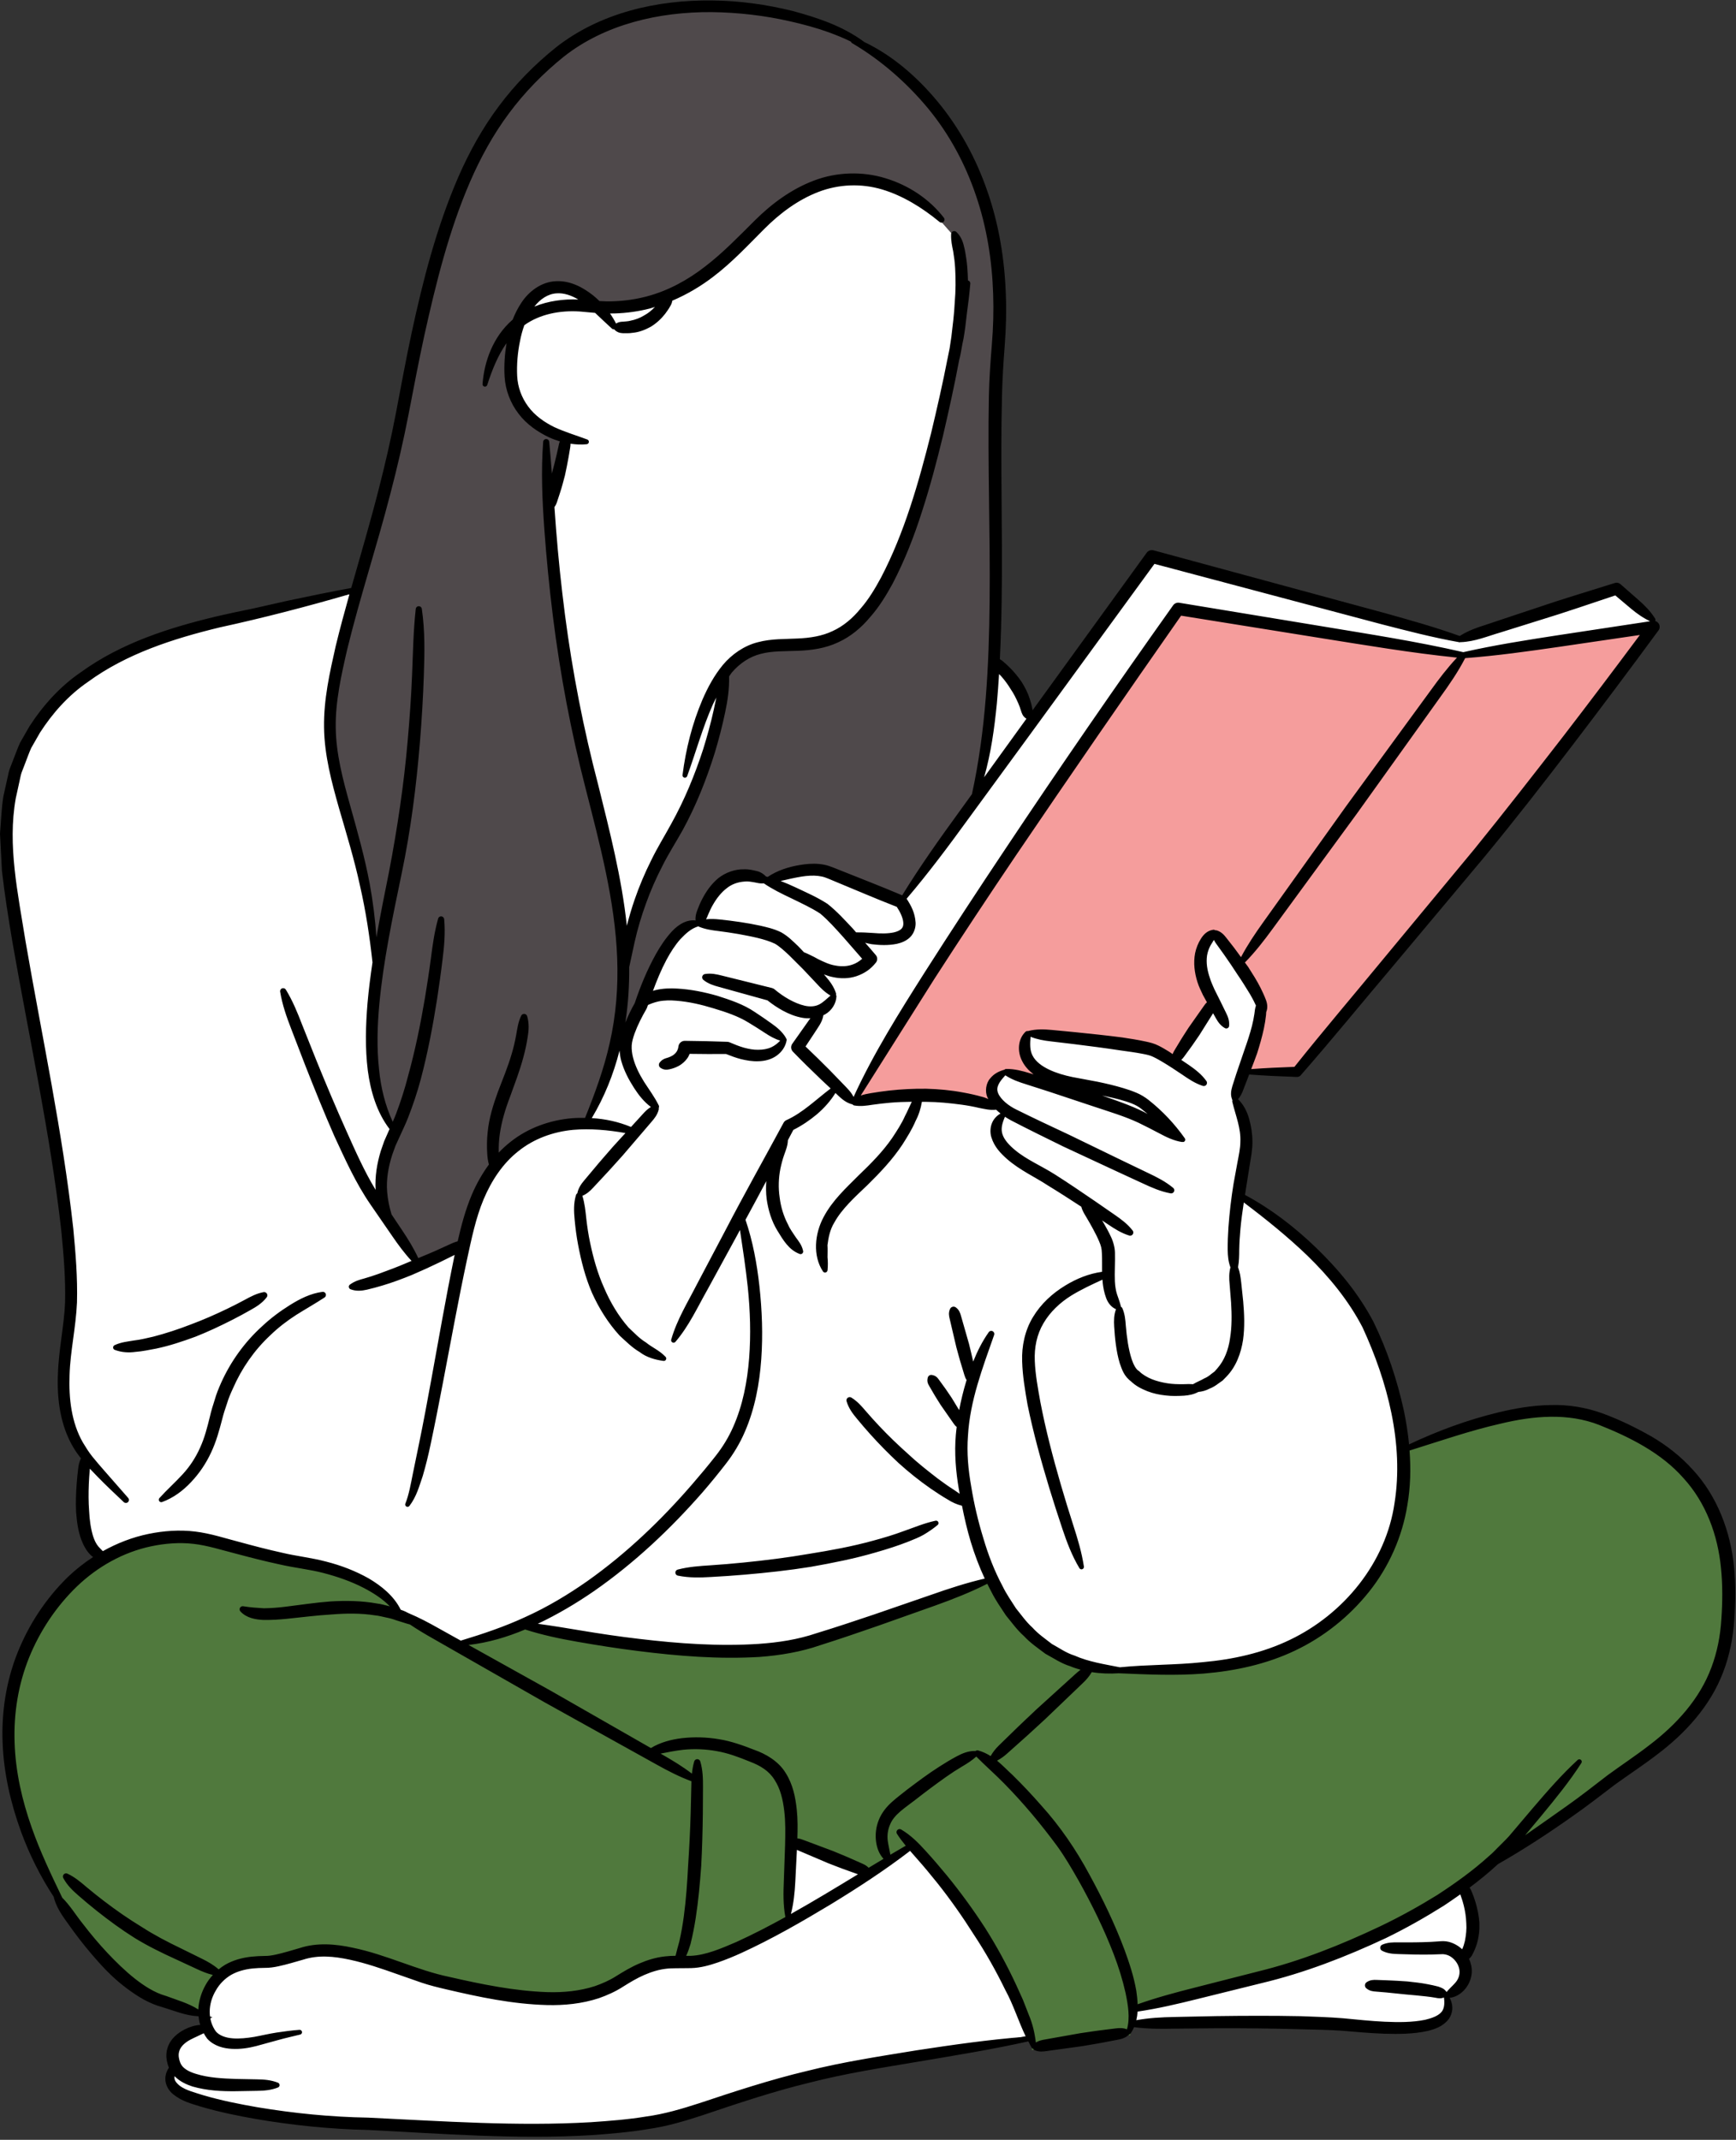
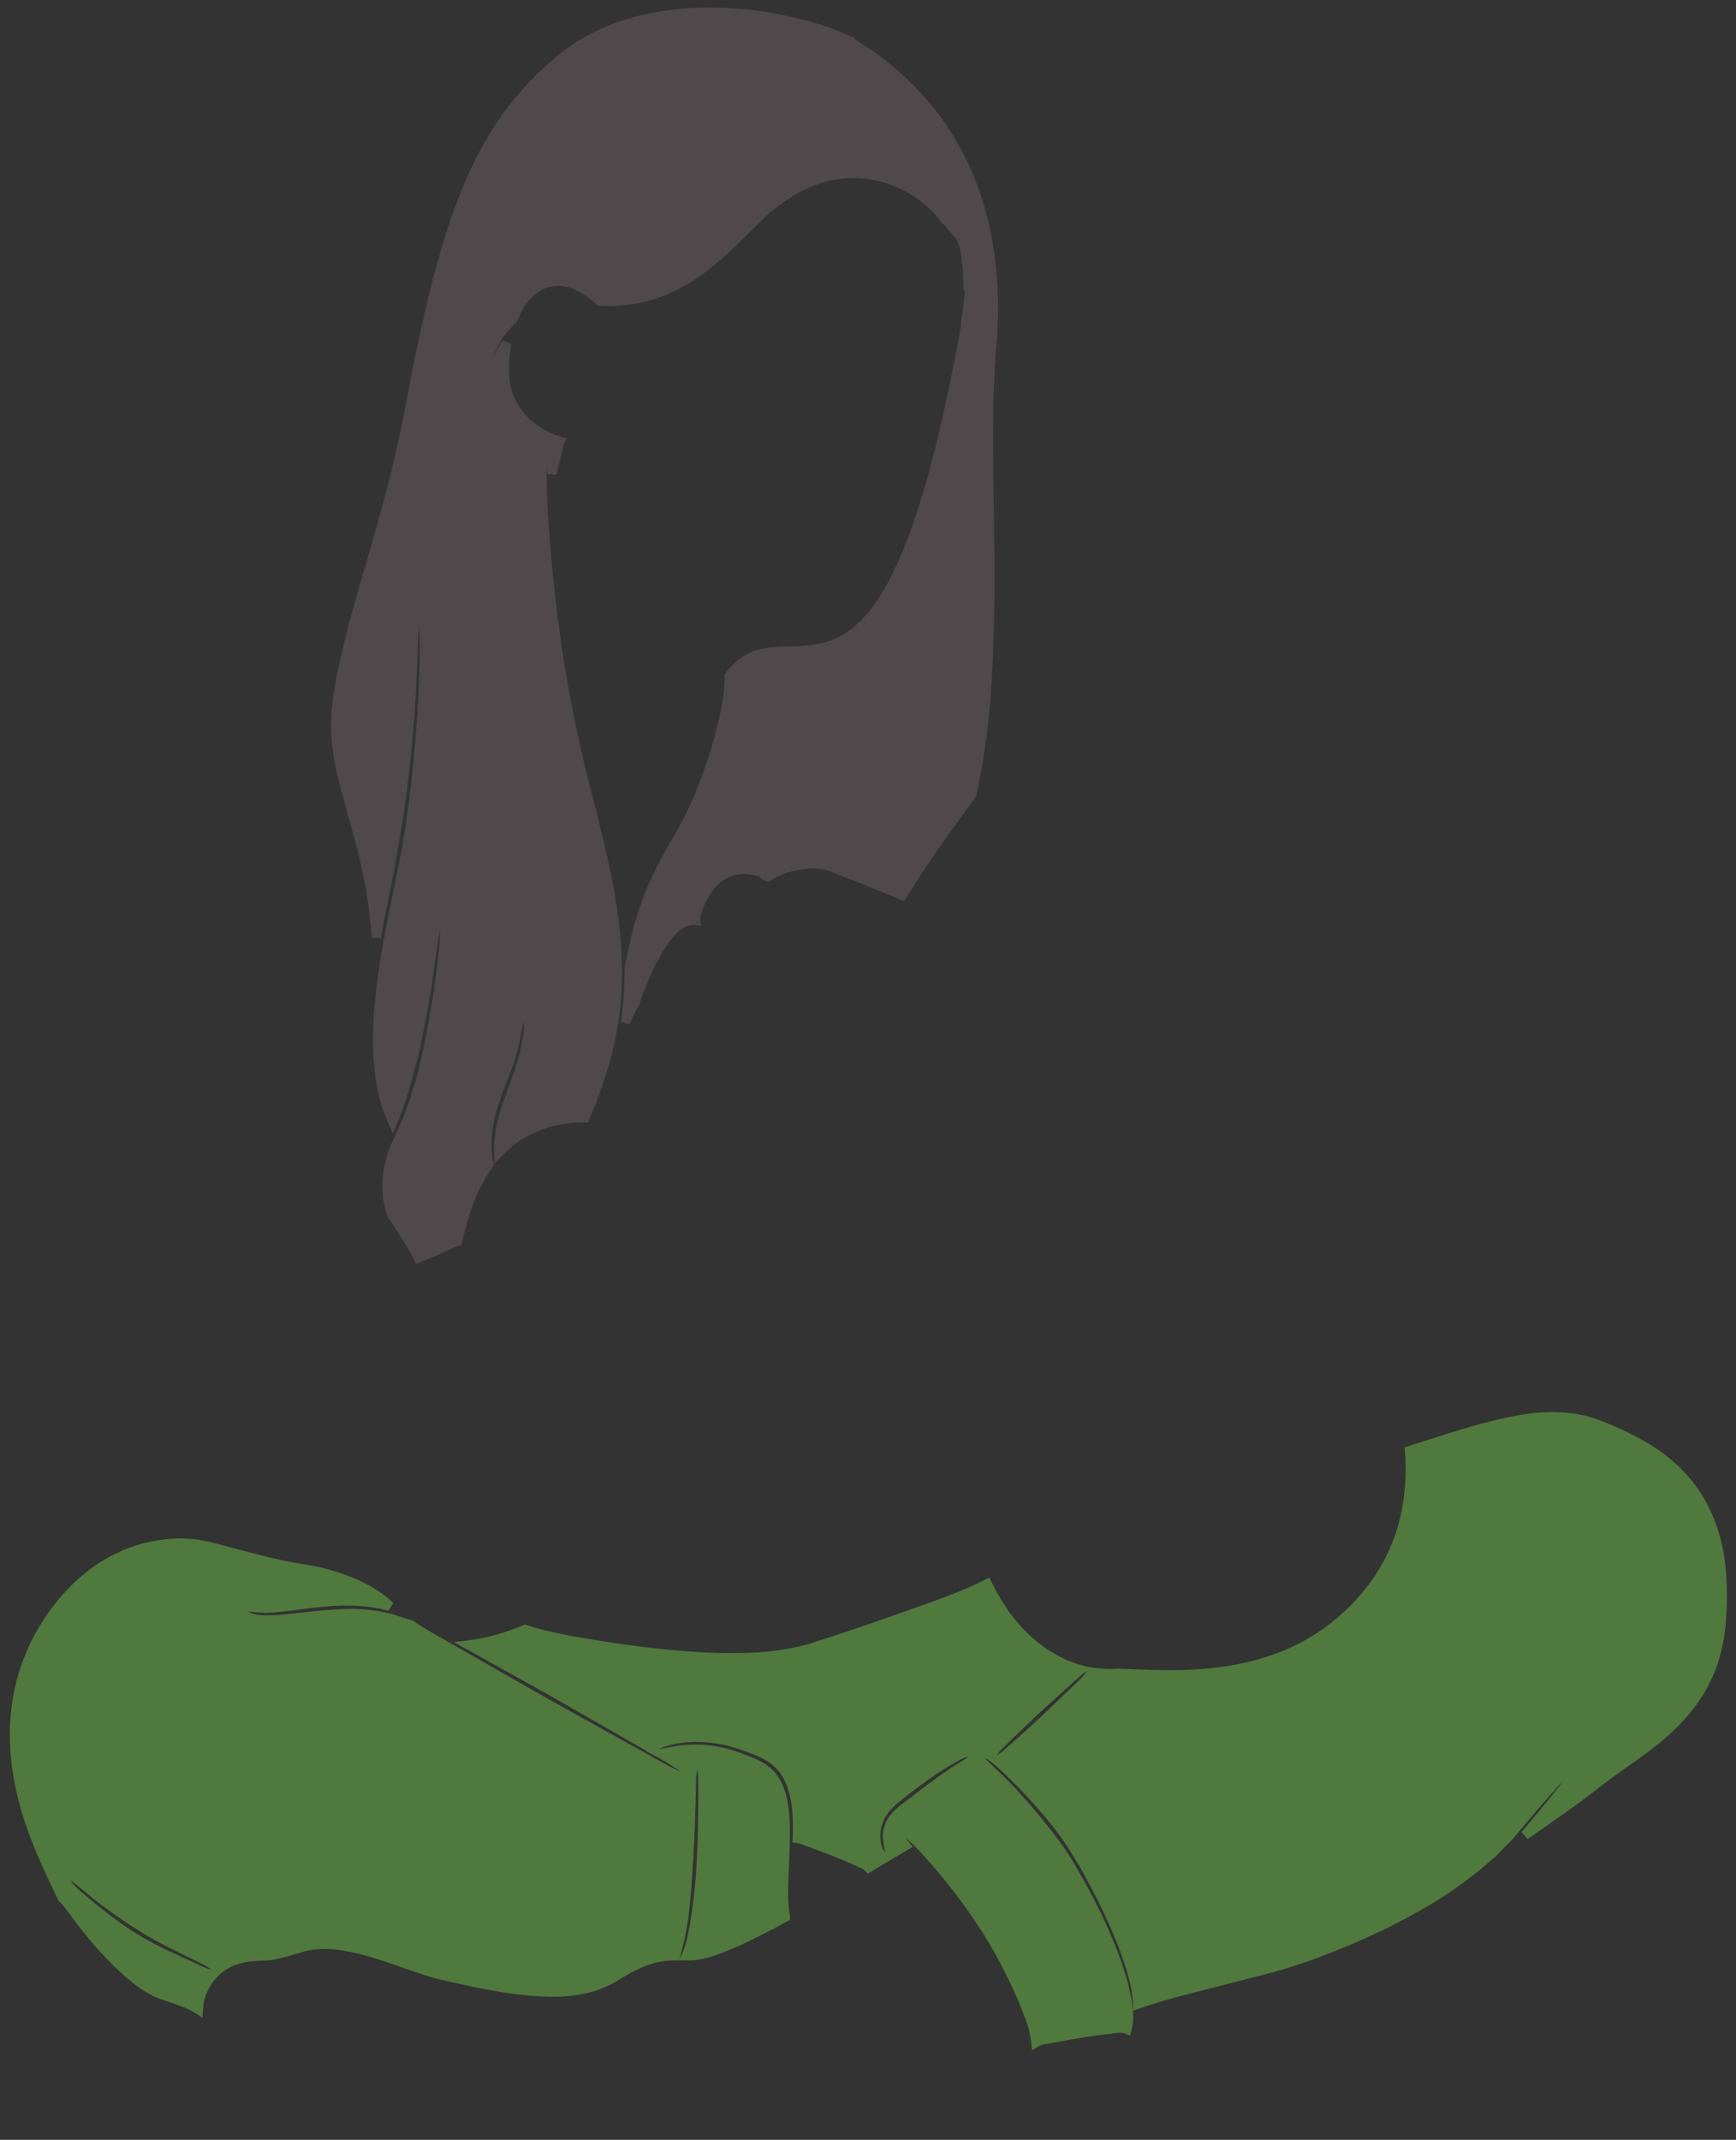
<svg xmlns="http://www.w3.org/2000/svg" fill="#000000" height="500.8" id="Layer_3" preserveAspectRatio="xMidYMid meet" version="1.1" viewBox="0.0 -0.1 406.4 500.8" width="406.4" x="0" xml:space="preserve" y="0" zoomAndPan="magnify">
  <rect x="0.0" y="-0.1" width="406.4" height="500.8" fill="#333333" stroke="none" />
  <g id="change1_1">
-     <path d="M125.124,498.644c-9.849,0-19.832-0.555-29.485-1.093 c-3.182-0.178-6.346-0.352-9.507-0.51c-8.439-0.175-17.164-1.031-26.053-2.549 c-3.778-0.672-8.272-1.542-12.766-2.876l-0.816-0.253 c-1.81-0.554-3.508-1.074-5.114-2.374c-0.525-0.419-1.362-1.41-1.319-2.577 c0.011-0.446,0.098-0.833,0.262-1.215l0.567-1.309l-0.374-1.376 c-0.048-0.18-0.09-0.36-0.122-0.539c-0.164-0.825-0.109-1.71,0.14-2.435 c0.368-1.133,1.108-2.044,2.279-2.84l6.907-4.702l-7.959-2.541l-1.335-0.44 c-0.639-0.213-1.267-0.423-1.9-0.617c-3.317-0.885-6.033-2.721-8.047-4.226 c-2.22-1.649-4.351-3.645-6.523-6.107c-1.958-2.173-3.858-4.512-5.673-6.983 c-0.339-0.49-0.707-0.996-1.076-1.502c-1.304-1.787-2.644-3.626-3.256-5.769 l-0.167-0.582l-0.326-0.507c-2.941-4.559-5.389-9.472-7.273-14.603 c-2.562-7.078-3.985-13.934-4.223-20.359c-0.294-7.119,0.869-14.197,3.368-20.484 c2.647-6.62,6.521-12.453,11.51-17.327c1.036-0.992,2.181-1.967,3.373-2.868 l2.962-2.24l-1.963-3.154c-0.307-0.497-0.596-1.088-0.856-1.758 c-0.819-2.124-1.041-4.3-1.203-6.346c-0.085-1.867-0.04-3.884,0.151-6.415 c0.082-1.077,0.191-2.15,0.315-3.221c0.045-0.392,0.098-0.803,0.212-1.232 l0.485-1.847l-1.113-1.554c-0.305-0.428-0.57-0.831-0.811-1.239 c-2.586-4.294-3.754-9.805-3.487-16.41c0.085-2.997,0.477-5.963,0.858-8.831 c0.352-2.668,0.718-5.428,0.821-8.121c0.135-5.795-0.371-11.581-0.904-17.017 c-1.799-15.853-4.806-31.803-7.713-47.228l-0.058-0.318 c-1.235-6.563-2.472-13.133-3.625-19.717c-0.946-5.666-1.855-11.248-2.493-16.882 l-0.437-8.524c0.082-0.984,0.14-1.828,0.199-2.673 c0.127-1.933,0.26-3.927,0.57-5.842l1.11-4.961 c0.09-0.436,0.172-0.84,0.31-1.228l1.333-3.44 c0.315-0.827,0.625-1.641,0.978-2.435l2.226-3.888 c3.246-5.028,7.191-9.198,11.618-12.213c9.766-7.08,21.342-10.482,31.392-12.885 c2.764-0.633,5.535-1.236,8.309-1.783l8.346-1.88 c3.956-0.833,8.518-1.786,13.084-2.648l2.467-0.468l1.937-6.771 c1.579-5.507,3.211-11.205,4.658-16.881c1.667-6.444,3.028-12.473,4.165-18.419 l0.562-2.965c0.988-5.221,1.979-10.462,3.074-15.582 c2.377-11.002,5.522-23.911,10.832-36.175c2.684-6.146,5.84-11.66,9.377-16.376 c3.686-4.927,8.118-9.478,13.179-13.529C142.309,3.205,156.169,1.357,165.811,1.357 l0.829,0.004c6.028,0.05,12.31,0.87,18.658,2.439 c5.424,1.477,11.197,3.353,16.041,6.885l0.291,0.213l0.326,0.158 c5.829,2.838,11.324,7.31,16.335,13.293c5.024,6.015,8.924,13.019,11.595,20.818 c2.491,7.174,3.911,15.079,4.221,23.516c0.154,3.826,0.069,7.855-0.252,11.984 c-0.371,4.753-0.57,8.442-0.649,11.956c-0.217,8.675-0.146,17.417-0.077,25.872 l0.003,0.417c0.056,7.081,0.111,14.403-0.003,21.601 c-0.058,4.249-0.175,8.341-0.347,12.174l-0.09,1.975l1.497,1.29 c0.432,0.371,0.861,0.78,1.285,1.199c0.964,0.967,1.847,2.036,2.597,3.154 c0.315,0.51,0.654,1.11,0.941,1.693l2.975,6.089l27.55-38.023l54.698,14.746 c5.204,1.456,10.62,2.97,15.853,4.8l1.704,0.595l1.584-0.861 c1.63-0.886,3.384-1.453,5.238-2.052c0.843-0.272,1.603-0.519,2.355-0.79 l9.112-3.028c4.163-1.427,8.42-2.745,12.538-4.019 c2.085-0.646,3.945-1.223,5.805-1.811l4.327,3.76 c1.251,1.108,2.56,2.371,3.569,4.004l0.321,0.69l0.511,0.469 c-6.367,8.75-12.917,17.493-20.01,26.797 c-8.095,10.608-14.467,18.69-20.667,26.204l-21.438,25.594 c-2.552,3.013-5.09,6.048-7.623,9.084l-0.236,0.282 c-4.43,5.301-9.011,10.784-13.637,16.063c-2.822-0.098-5.917-0.219-9.035-0.424 l-2.983-0.197l-1.73,4.469c-0.127,0.368-0.201,0.555-0.289,0.738l-1.025,2.125 l1.333,1.946c0.538,0.783,0.962,1.714,1.293,2.846 c0.477,1.68,0.726,3.385,0.729,5.036c0.016,1.436-0.228,2.883-0.442,4.159 l-1.431,8.949l2.432,1.399c5.026,2.889,9.97,6.657,14.695,11.196 c5.824,5.617,10.153,11.2,13.235,17.061c3.042,6.24,5.352,12.978,7.006,20.487 c0.284,1.374,0.535,2.786,0.745,4.177l0.79,5.249l4.862-2.124 c5.885-2.567,11.536-4.491,17.275-5.879c4.441-1.081,8.354-1.64,11.968-1.709 l0.954-0.013c3.712,0,7.49,0.674,10.93,1.95 c3.582,1.333,7.077,2.983,10.991,5.191c3.63,2.117,6.817,4.666,9.422,7.551 c5.185,5.593,8.484,13.394,9.321,22.006c0.374,3.629,0.389,7.477,0.053,12.132 c-0.273,4.267-1.115,8.244-2.509,11.854c-2.583,6.856-7.626,13.13-15.005,18.681 c-1.992,1.534-4.075,2.979-6.086,4.377c-1.28,0.889-2.546,1.769-3.786,2.664 l-1.847,1.41c-2.557,1.957-5.204,3.98-7.864,5.837 c-6.139,4.349-11.788,7.986-17.294,11.134l-0.408,0.232l-0.342,0.319 c-1.38,1.278-2.904,2.565-4.597,3.89l-2.366,1.851l1.07,2.805 c0.18,0.473,0.347,0.972,0.501,1.477c0.469,1.546,0.76,3.068,0.869,4.543 c0.056,1.58-0.122,3.104-0.546,4.503c-0.201,0.609-0.456,1.334-0.824,2.01 l-0.125,0.249l-0.84,1.453l0.387,1.71c0.135,0.503,0.191,1.023,0.172,1.543 c-0.103,1.673-1.113,3.361-2.567,4.204l-2.332,1.351l0.326,2.632 c0.066,0.666-0.154,1.44-0.572,2.019c-0.959,1.232-2.316,1.791-4.163,2.259 c-2.051,0.445-4.218,0.648-7.114,0.648c-0.896,0-1.791-0.02-2.681-0.045 c-2.65-0.09-5.339-0.315-7.938-0.534l-1.868-0.156 c-2.74-0.188-5.561-0.254-8.288-0.319l-1.558-0.038 c-5.564-0.156-11.298-0.232-17.519-0.232l-2.162,0.003l-9.851,0.093 c-0.922,0.02-1.826,0.034-2.732,0.034c-1.812,0-3.389-0.06-4.82-0.184 l-2.56-0.221l-1.123,1.913l-0.148,0.079l-0.305,0.249 c-0.548,0.446-1.057,0.607-1.807,0.746l-2.758,0.526 c-1.232,0.249-2.459,0.453-3.683,0.658l-1.802,0.305l-8.306,1.147 c-0.376,0.057-0.718,0.105-1.07,0.105c-0.342,0-0.633-0.048-0.919-0.154 l-0.143-0.131l-0.154-0.101l-1.444-2.101l-2.663,0.57 c-6.857,1.468-13.799,2.632-20.51,3.758l-6.03,1.012 c-7.49,1.249-15.24,2.541-22.749,4.471c-8.765,2.125-17.41,5.044-25.036,7.619 c-3.996,1.313-8.32,2.619-12.649,3.222c-4.348,0.733-8.656,1.082-13.062,1.404 C134.246,498.518,129.874,498.644,125.124,498.644z" fill="#ffffff" />
-   </g>
+     </g>
  <g id="change2_1">
    <path d="M403.958,366.868c-0.771-8.516-3.993-16.249-9.056-21.754 c-5.699-6.484-13.759-10.204-20.14-12.719c-3.373-1.333-7.164-2.008-11.274-2.008 c-3.76,0-7.832,0.544-12.427,1.661c-5.588,1.265-11.147,3.044-16.523,4.765 c-1.624,0.521-5.713,1.808-5.713,1.808l0.066,0.862 c0.337,4.393,0.17,8.603-0.506,12.525c-1.142,7.195-4.17,14.027-8.76,19.763 c-4.552,5.724-10.405,10.374-16.926,13.451c-5.983,2.848-13.049,4.621-21.001,5.27 c-2.408,0.196-4.971,0.291-7.832,0.291c-3.611,0-7.273-0.154-10.816-0.301 l-1.251-0.045c-0.617,0.04-1.237,0.06-1.86,0.06 c-1.415,0-2.827-0.107-4.197-0.321l-0.742-0.114l-0.018,0.032l-1.731-0.462 c-0.76-0.203-1.561-0.436-2.414-0.807c-1.346-0.401-2.575-1.11-3.879-1.859 c-0.572-0.33-1.147-0.661-1.579-0.868l-0.975-0.733 c-1.354-1.012-2.756-2.059-3.956-3.341c-1.168-1.035-2.138-2.253-3.161-3.543 l-0.909-1.121l-0.774-1.171c-0.933-1.402-1.812-2.725-2.554-4.223 c-0.236-0.417-0.445-0.847-0.657-1.281l-0.782-1.573l-0.972,0.493 c-4.215,2.136-8.473,3.751-12.082,5.046l-13.367,4.745 c-4.467,1.542-8.937,3.059-13.492,4.506c-4.004,1.408-8.693,2.32-13.921,2.708 c-2.096,0.125-4.282,0.188-6.497,0.188c-6.34,0-13.28-0.506-21.851-1.592 c-5.106-0.616-10.177-1.465-14.03-2.137c-4.859-0.827-8.717-1.729-12.138-2.838 l-0.384-0.125l-0.374,0.158c-4.401,1.861-8.757,3.059-12.943,3.557l-3.317,0.393 l22.275,12.397l23.067,13.212l-0.158,0.032l3.187,1.675 c1.601,0.931,3.264,1.979,4.909,3.107c-1.878-0.847-3.631-1.777-5.166-2.633 l-8.762-4.885l-17.516-9.733l-26.101-14.896c-1.743-0.999-3.603-2.089-5.387-3.295 l-0.162-0.109l-0.188-0.046c-0.599-0.146-1.174-0.334-1.746-0.521 c-0.48-0.156-0.959-0.313-1.354-0.416c-0.805-0.305-1.664-0.543-2.615-0.727 l-0.758-0.17c-0.599-0.138-1.2-0.276-1.757-0.329 c-1.831-0.282-3.749-0.42-5.869-0.42c-1.439,0-2.949,0.064-4.594,0.193 c-2.324,0.146-4.645,0.403-7,0.662c-1.153,0.127-2.31,0.256-3.492,0.372 c-1.664,0.179-3.275,0.27-4.785,0.27l-0.506-0.003 c-1.168-0.053-2.562-0.211-3.699-0.876c1.113,0.138,2.175,0.207,3.285,0.278 l0.44,0.025c1.608-0.025,3.362-0.156,5.209-0.387 c1.07-0.127,2.149-0.266,3.235-0.407c2.374-0.307,4.83-0.624,7.257-0.808 c1.174-0.072,2.353-0.113,3.54-0.113c2.562,0,4.87,0.191,7.119,0.595 c0.649,0.076,1.285,0.242,1.918,0.405l0.861,0.228l1.118-1.783 c-1.553-1.626-3.59-3.072-6.417-4.553c-2.798-1.451-5.97-2.624-9.695-3.588 c-1.81-0.472-3.731-0.796-5.588-1.11c-1.542-0.262-3.103-0.526-4.663-0.881 c-3.288-0.699-6.409-1.517-10.164-2.516c-0.911-0.228-1.82-0.476-2.729-0.722 c-2.43-0.661-4.939-1.343-7.366-1.61c-1.033-0.119-2.106-0.179-3.193-0.179 c-2.247,0-4.621,0.257-7.061,0.766c-6.568,1.391-12.766,4.743-17.917,9.694 c-4.891,4.699-8.852,10.589-11.459,17.037c-2.525,6.266-3.725,13.288-3.468,20.3 c0.201,6.375,1.571,13.204,4.075,20.297c1.958,5.526,4.412,10.728,7.18,16.47 l0.082,0.17l0.135,0.132c1.168,1.153,2.109,2.455,3.103,3.833 c0.543,0.754,1.086,1.505,1.659,2.219c2.053,2.638,3.951,4.865,5.789,6.804 c2.348,2.505,4.401,4.437,6.46,6.072c2.756,2.218,5.259,3.623,7.541,4.259 l0.276,0.105h0.045c0.609,0.23,1.221,0.445,1.836,0.66 c1.892,0.662,3.678,1.286,5.318,2.342l1.574,1.011l0.098-1.867 c0.095-1.804,0.646-3.637,1.603-5.314c0.397-0.723,0.896-1.407,1.529-2.092 l0.636-0.69l0.617-0.515c0.445-0.37,0.89-0.692,1.37-0.979 c1.59-0.919,3.468-1.494,5.728-1.758c1.002-0.106,2.003-0.132,3.185-0.154 c0.986,0,1.788-0.162,2.663-0.356c1.492-0.333,3.018-0.774,4.568-1.223l1.126-0.325 c1.63-0.541,3.468-0.813,5.463-0.813c1.926,0,4.049,0.256,6.322,0.766 c3.972,0.809,7.8,2.157,11.499,3.46c3.609,1.27,7.339,2.585,11.075,3.342 c8.638,1.998,15.887,3.376,23.187,3.609c0.485,0.017,0.97,0.025,1.452,0.025 c3.611,0,6.998-0.49,10.103-1.472c2.154-0.774,3.813-1.559,5.193-2.456 c1.489-0.913,3.341-2.047,5.246-2.864c1.961-0.869,3.895-1.404,5.781-1.598 c0.766-0.102,1.531-0.127,2.297-0.127h0.808h0.029h2.766h0.021 c3.641-0.142,7.366-1.746,11.096-3.352c3.519-1.602,7.289-3.512,11.526-5.844 l0.562-0.31v-0.641l-0.016-0.47l-0.082-0.086 c-0.442-2.622-0.389-5.193-0.286-7.816l0.302-8.346l0.008-0.482 c0.053-2.571,0.109-5.229-0.209-7.814c-0.421-3.382-1.192-5.824-2.401-7.648 c-1.282-2.1-3.317-3.614-6.375-4.753c-2.504-1.02-4.989-1.978-7.861-2.476 c-1.733-0.326-3.513-0.49-5.289-0.49c-0.986,0-1.969,0.05-2.952,0.152 c-1.754,0.189-3.497,0.538-5.36,0.91l-0.311,0.062 c1.598-0.76,3.442-1.271,5.618-1.53c1.131-0.136,2.281-0.207,3.418-0.207 c1.661,0,3.336,0.15,4.997,0.448c2.684,0.408,5.44,1.398,8.057,2.42 c1.781,0.619,5.029,2.083,6.77,4.964c1.648,2.548,2.157,5.401,2.464,8.098 c0.244,2.283,0.207,4.522,0.13,6.601l-0.037,1.013l1.007,0.106 c0.374,0.038,0.726,0.132,1.171,0.317l6.915,2.593l0.946,0.385 c1.187,0.484,2.379,0.968,3.582,1.527l2.295,1.021 c0.469,0.188,0.821,0.413,1.102,0.713l0.601,0.639l4.515-2.732l5.993-3.54 c0,0-1.357-1.672-1.645-2.048c1.468,1.118,2.718,2.424,3.871,3.707 c1.627,1.782,3.285,3.703,4.928,5.709c3.142,3.837,6.131,7.93,8.879,12.159 c2.581,4.054,5.005,8.495,7.199,13.186l1.55,3.419l1.396,3.586 c0.768,1.804,1.298,3.887,1.574,6.188l0.207,1.714l1.455-0.93 c0.519-0.33,1.123-0.457,1.722-0.55l8.275-1.461l1.365-0.204 c1.378-0.208,2.758-0.416,4.147-0.579l2.795-0.354 c0.284-0.036,0.564-0.062,0.851-0.062c0.442,0,0.821,0.068,1.192,0.213 l1.118,0.443l0.323-1.159c0.816-2.912,0.31-5.959-0.336-9.105 c-0.67-2.977-1.619-6.06-2.816-9.158c-2.138-5.576-4.846-11.267-8.288-17.404 c-1.537-2.704-3.198-5.563-5.093-8.195c-1.969-2.654-3.972-5.191-5.956-7.541 c-2.061-2.443-4.242-4.845-6.484-7.141c-1.089-1.118-2.242-2.2-3.381-3.271 c-0.714-0.67-1.385-1.333-2.067-1.998c0.325,0.168,0.65,0.341,0.909,0.498 l0.546,0.33l0.823,0.669c0.869,0.706,1.675,1.486,2.477,2.265 c0.384,0.371,0.768,0.742,1.139,1.088c2.167,2.118,4.34,4.423,6.656,7.062 c4.117,4.525,7.835,9.864,11.057,15.883c3.397,6.146,6.081,11.885,8.206,17.532 c1.052,2.925,2.104,6.079,2.663,9.3c0.191,1.203,0.289,2.174,0.313,3.058 l0.034,1.496l1.412-0.499c4.496-1.592,9.186-2.823,13.229-3.851l14.909-3.822 c8.81-2.154,18.221-5.63,28.783-10.63c4.406-2.113,8.932-4.596,13.473-7.396 c5.05-3.303,8.937-6.233,12.188-9.181c0.684-0.551,1.296-1.176,1.905-1.804 c0.281-0.291,0.564-0.583,0.869-0.878l0.506-0.502 c0.747-0.742,1.486-1.477,2.159-2.305l4.96-5.879 c2.287-2.659,4.348-5.032,6.439-7.237c-1.876,2.517-3.895,4.984-6.06,7.598 l-3.855,4.613l1.455,1.584l2.904-2.026c2.279-1.588,4.549-3.169,6.812-4.785 c2.493-1.757,4.793-3.528,7.228-5.404l2.446-1.879 c1.221-0.892,2.451-1.757,3.672-2.616c2.048-1.441,4.165-2.933,6.139-4.476 c7.297-5.538,12.276-11.781,14.793-18.55c1.351-3.549,2.167-7.49,2.43-11.707 C404.371,374.415,404.337,370.485,403.958,366.868z M46.549,459.748l-4.891-2.255 c-2.507-1.137-6.227-2.887-9.581-4.949c-2.817-1.778-5.689-3.842-8.778-6.309 c-1.425-1.13-2.801-2.287-4.17-3.47c-0.893-0.77-1.873-1.66-2.676-2.76 c1.084,0.661,2.051,1.475,3.06,2.322c1.37,1.153,2.769,2.304,4.192,3.37 c2.983,2.265,5.962,4.312,8.831,6.07c3.304,2.132,6.619,3.796,9.414,5.135 l4.833,2.39c0.896,0.439,1.9,0.966,2.843,1.653 C48.499,460.644,47.453,460.179,46.549,459.748z M159.655,457.19l-0.632,1.387 l0.478-1.844c0.188-0.738,0.374-1.474,0.599-2.268 c0.458-2,0.811-4.001,1.049-5.928c0.562-4.095,0.832-8.24,1.039-12.093 c0.268-3.957,0.461-8.035,0.57-12.119l0.167-6.106 c0-0.469-0.003-0.911,0.024-1.38l0.042-0.802l-0.04-0.015l0.101-0.882 c0.05-0.444,0.111-0.86,0.178-1.249c0.238,1.355,0.262,2.754,0.262,4.345 l-0.053,6.106c-0.026,3.863-0.154,7.954-0.379,12.146 c-0.31,4.671-0.71,8.521-1.264,12.111c-0.374,2.367-0.755,4.275-1.19,5.97 C160.31,455.578,160,456.436,159.655,457.19z M253.61,391.56l0.872-0.63 c-0.54,0.872-1.203,1.593-1.741,2.111l-8.775,8.397l-1.327,1.22 c-1.534,1.414-3.076,2.832-4.658,4.223l-3.007,2.681 c-0.505,0.445-1.074,0.807-1.647,1.157c0.348-0.509,0.747-1.016,1.276-1.544 l2.912-2.828c1.198-1.18,2.416-2.33,3.635-3.482l2.191-2.077l5.991-5.449 l3.028-2.728C252.759,392.236,253.159,391.884,253.61,391.56z M206.749,426.235 c0.514-1.329,1.439-2.594,2.761-3.77c0.813-0.747,1.563-1.333,2.318-1.925 c0.408-0.322,0.821-0.647,1.206-0.963l0.75-0.56 c2.159-1.61,4.393-3.275,6.703-4.743c1.282-0.827,2.591-1.6,3.937-2.34 c0.697-0.371,1.492-0.73,2.381-0.946c-0.713,0.526-1.437,1.004-2.15,1.419 c-1.272,0.774-2.541,1.575-3.781,2.457c-2.61,1.856-4.994,3.633-7.289,5.433 c-0.466,0.368-0.935,0.719-1.394,1.062c-2.032,1.522-3.953,2.958-4.817,5.131 c-0.594,1.347-0.811,2.84-0.623,4.319c0.09,0.714,0.238,1.44,0.395,2.193 l0.122,0.611c-0.542-0.77-0.941-1.659-1.084-2.76 C205.943,429.329,206.139,427.699,206.749,426.235z" fill="#50793d" />
  </g>
  <g id="change3_1">
-     <path d="M364.876,150.222l-1.2,0.168c-6.78,0.956-13.791,1.943-20.76,2.455 l-0.412,0.031l-1.323-0.137c-9.025-0.933-18.131-2.386-26.938-3.793l-38.247-6.129 L275.606,143.375c-13.492,19.312-26.52,38.22-38.724,56.203 c-6.473,9.572-12.885,19.272-19.066,28.843l-18.852,29.865l2.885-0.962 c0.681-0.227,1.415-0.376,2.117-0.501c1.399-0.24,2.798-0.424,4.242-0.616 c2.697-0.277,5.151-0.412,7.498-0.412l1.105,0.011 c2.968,0.056,5.837,0.342,8.529,0.851c1.412,0.265,2.798,0.584,4.2,0.963 c0.376,0.094,0.737,0.234,1.097,0.371l2.623,0.971l-0.872-2.246 c-0.072-0.18-0.162-0.314-0.238-0.432c-0.45-0.998-0.249-2.487,0.48-3.295 c0.657-0.813,1.521-1.343,2.464-1.632l0.315,0.048l0.297-0.24 c1.762,0,3.402,0.454,5.09,0.966l0.869,0.244l0.954-1.906 c-1.094-0.841-1.873-1.739-2.382-2.758c-0.962-1.856-0.766-4.086,0.464-5.416 l0.445-0.013l0.109-0.103c0.824-0.179,1.693-0.266,2.644-0.266 c0.766,0,1.524,0.056,2.297,0.135l5.453,0.514 c3.654,0.352,7.302,0.758,10.908,1.216c1.478,0.216,3.431,0.521,5.471,0.97 c1.055,0.192,1.953,0.47,2.655,0.819c0.866,0.448,1.656,0.922,2.411,1.391 c0.276,0.175,0.527,0.351,0.8,0.542l1.192,0.833l0.461-1.379 c0.072-0.221,0.164-0.419,0.302-0.649l1.094-1.8 c0.389-0.661,0.805-1.306,1.224-1.953c0.331-0.515,0.665-1.033,0.949-1.498 l2.422-3.399l1.216-1.745c0.127-0.201,0.286-0.428,0.48-0.587l0.694-0.568 l-1.335-2.465c-0.48-0.963-0.935-1.908-1.237-2.885 c-0.715-2.235-0.888-4.335-0.514-6.229c0.217-1.035,0.628-2.057,1.184-2.953 c0.617-0.978,1.224-1.472,2-1.628l0.156,0.098h0.382 c0.758,0.253,1.216,0.784,1.738,1.455l1.712,2.198 c0.384,0.495,0.755,1.004,1.123,1.506l1.035,1.4l0.383,0.549 c0,0,0.641,0.858,0.731,0.986l0.427,0.677c0.877,1.388,1.704,2.699,2.414,4.117 l0.297,0.625c0.302,0.628,0.604,1.26,0.877,1.994 c0.339,0.811,0.379,1.539,0.111,2.167l-0.087,0.203v0.221 c0,0.182,0.003,0.384-0.016,0.567c-0.132,1.029-0.291,2.032-0.501,3.031 c-0.366,1.688-0.851,3.483-1.563,5.777c-0.352,0.995-0.726,1.953-1.1,2.92 l-0.864,2.234l1.709-0.125c3.172-0.231,6.468-0.399,10.076-0.513l0.503-0.016 l0.313-0.395c4.329-5.453,8.871-10.9,13.264-16.17 c2.546-3.055,5.095-6.11,7.612-9.18l21.308-25.677 c7.159-8.858,14.316-18.072,20.635-26.203c5.901-7.664,11.974-15.703,18.054-23.891 l1.563-2.105L364.876,150.222z M296.589,216.391l19.448-27.23l13.187-18.017 l6.568-9.01c1.404-1.94,2.975-3.959,4.676-5.937 c-1.219,2.021-2.599,4.034-4.212,6.269l-19.477,27.205l-13.184,18.016l-6.563,9.003 c-1.456,1.969-2.791,3.691-4.156,5.29 C293.91,220.261,295.112,218.444,296.589,216.391z" fill="#f59d9c" />
-   </g>
+     </g>
  <g id="change4_1">
    <path d="M232.598,92.605c-0.18,8.74-0.064,17.604,0.048,26.175 c0.093,7.123,0.188,14.488,0.117,21.727c-0.125,13.686-0.718,29.793-4.178,45.479 l-0.048,0.217l-3.142,4.388c-4.147,5.675-8.958,12.412-13.251,19.415l-0.488,0.798 l-0.861-0.366c-3.754-1.591-7.554-3.089-11.354-4.589l-3.736-1.478 c-0.731-0.303-1.245-0.519-1.916-0.735c-0.623-0.216-1.288-0.354-2.112-0.441 c-0.405-0.042-0.808-0.061-1.2-0.061c-1.057,0-2.067,0.13-3.002,0.27 c-2.936,0.495-5.214,1.33-7.157,2.626l-0.376,0.25l-0.776-0.159l-0.612-0.327 c-0.477-0.499-0.983-0.816-1.505-0.943c-0.872-0.211-1.693-0.411-2.53-0.411 c0,0-0.344,0.008-0.347,0.008c-1.99,0-3.868,0.666-5.339,1.828 c-1.341,1.122-2.448,2.552-3.455,4.48c-0.44,0.853-0.805,1.713-1.142,2.598 c-0.244,0.658-0.392,1.229-0.318,1.837l0.178,1.416l-1.41-0.207 c-0.135-0.02-0.273-0.029-0.411-0.029c-0.541,0-1.139,0.14-1.728,0.405 c-0.829,0.374-1.645,0.984-2.422,1.814c-1.251,1.366-2.406,2.994-3.622,5.116 c-1.841,3.293-3.439,6.995-4.875,11.308c-0.824,1.474-1.502,2.883-2.228,4.629 l-2.075-0.583c0.623-3.958,0.911-8.153,0.882-12.821l0.665-3.165l0.639-2.937 c0.646-2.925,1.563-6.029,2.724-9.225c1.002-2.82,2.3-5.787,3.855-8.809 c0.914-1.847,1.932-3.57,3.01-5.395c0.583-0.988,1.176-1.989,1.757-3.023 c2.87-5.242,5.299-11.098,7.424-17.89c0.925-3.035,1.741-6.199,2.416-9.397 c0.684-3.14,0.97-5.73,0.901-8.155l-0.011-0.37l0.419-0.599 c0.162-0.25,0.331-0.499,0.522-0.711c2.091-2.431,4.563-4.018,7.331-4.696 c2.21-0.586,4.557-0.635,7.043-0.686c0.623-0.013,1.253-0.026,1.884-0.049 c3.611-0.127,6.534-0.742,8.937-1.877c2.589-1.154,4.994-3.046,7.175-5.633 c2.136-2.44,3.77-5.216,5.09-7.611c2.612-5,4.915-10.654,6.833-16.785 c1.95-5.927,3.474-11.891,4.867-17.493c1.224-5.315,2.631-11.522,3.784-17.682 c0.278-1.102,0.437-2.03,0.596-2.952c0.125-0.729,0.252-1.456,0.416-2.167 c0.291-1.66,0.538-3.454,0.739-5.426c0.249-1.871,0.501-3.77,0.692-5.65 l-0.307,0.321l-0.09-2.59c-0.026-1.04-0.082-2.052-0.162-3.092 c-0.101-1.304-0.299-2.642-0.604-4.092c-0.278-1.309-0.591-2.471-1.606-3.418 l-3.005-3.414c-3.264-4.223-7.806-7.294-13.174-8.93 c-2.316-0.71-4.748-1.069-7.228-1.069c-3.007,0-6.036,0.548-8.757,1.586 c-4.637,1.753-9.146,4.783-13.404,9.009l-1.497,1.492 c-3.397,3.393-6.605,6.597-10.272,9.425c-4.528,3.516-9.268,5.954-14.083,7.241 c-2.562,0.67-5.204,1.065-7.859,1.176c-0.435,0.02-0.864,0.029-1.293,0.029 c-0.779,0-1.547-0.03-2.326-0.085l-0.405-0.028l-0.286-0.285 c-0.435-0.432-0.864-0.84-1.346-1.221c-2.655-2.097-5.116-3.117-7.527-3.117 l-0.474,0.013c-3.246,0.127-5.864,2.422-7.239,4.528 c-0.776,1.179-1.433,2.454-1.961,3.792l-0.082,0.212l-0.162,0.16 c-2.814,2.477-4.462,5.442-5.429,8.183c0.67-1.416,1.449-2.817,2.369-4.102 l1.953,0.809c-0.453,2.718-0.596,5.142-0.448,7.624 c0.178,2.896,1.264,5.756,3.055,8.052c1.574,2.097,3.866,3.858,6.823,5.249 c0.723,0.323,1.489,0.604,2.284,0.833l1.256,0.363l-0.588,1.168 c-0.066,0.131-0.111,0.323-0.156,0.527l-0.514,2.312 c-0.302,1.4-0.66,2.805-1.047,4.181l-0.069,0.307l-2.138-0.164 c-0.042-0.538-0.082-1.072-0.125-1.603c-0.072,5.122,0.209,10.083,0.527,14.467 c0.469,6.554,1.142,13.39,1.998,20.32c1.685,13.561,4.253,27.051,7.628,40.099 l0.596,2.35c3.111,12.219,6.327,24.854,6.815,37.602 c0.289,7.045-0.305,13.841-1.762,20.198c-1.431,6.42-3.749,12.533-5.829,17.666 l-0.276,0.677c0,0-0.787,0-0.816,0c-0.946,0-1.894,0.001-2.84,0.078 c-5.159,0.437-10.06,2.301-13.794,5.25c-0.877,0.688-1.741,1.476-2.716,2.481 l-1.818,1.873l-0.048-2.609c-0.026-1.59,0.066-3.121,0.284-4.551 c0.371-2.708,1.158-5.577,2.477-9.017l0.556-1.53 c0.88-2.41,1.791-4.902,2.472-7.452c0.44-1.594,0.779-3.158,1.007-4.657 c0.217-1.313,0.262-2.418,0.135-3.403c-0.249,0.779-0.392,1.571-0.541,2.397 l-0.17,0.918c-0.249,1.52-0.615,3.067-1.086,4.565 c-0.689,2.345-1.563,4.592-2.488,6.97l-0.737,1.909 c-0.975,2.684-2.022,5.891-2.348,9.215c-0.156,1.6-0.183,3.211-0.079,4.788 c0.058,0.925,0.175,1.651,0.363,2.284l0.156,0.515l-0.318,0.435 c-1.5,2.06-2.801,4.355-3.868,6.82c-1.566,3.684-2.536,7.513-3.278,10.771 l-0.143,0.637l-0.633,0.17c-0.591,0.159-1.206,0.397-1.831,0.71l-3.288,1.508 c-0.848,0.371-1.69,0.713-2.53,1.053l-2.403,0.991l-0.437-0.946 c-1.158-2.488-2.607-4.736-3.741-6.416l-2.509-3.776l-0.045-0.154 c-0.594-1.974-0.946-3.753-1.073-5.44c-0.254-2.752,0.14-5.756,1.211-9.172 l0.805-2.17c0,0,1.402-3.093,1.637-3.607c0.435-0.938,0.882-1.9,1.245-2.838 c1.147-2.893,2.157-5.923,3.005-9.01c1.407-5.324,2.57-11.033,3.773-18.497 c0.458-3.104,0.917-6.208,1.269-9.337c0.265-2.048,0.514-4.365,0.509-6.767 c-0.458,2.179-0.771,4.408-1.068,6.677c-0.411,3.133-0.872,6.238-1.391,9.317 c-1.174,7.007-2.477,13.017-3.988,18.375c-0.71,2.822-1.624,5.751-2.793,8.925 l-0.835,1.983l-0.964,2.226l-1.017-2.203c-1.749-3.786-2.856-8.039-3.299-12.641 c-0.506-4.474-0.49-9.38,0.056-15.423c0.935-10.047,3.047-20.147,5.093-29.917 l0.135-0.649c1.939-9.254,3.336-19.327,4.268-30.795 c0.466-5.56,0.766-10.635,0.919-15.521c0.146-3.996,0.244-7.924-0.058-11.844 c-0.191,2.699-0.284,5.418-0.376,8.076c-0.042,1.247-0.085,2.493-0.138,3.739 c-0.215,5.135-0.575,10.348-1.062,15.496c-0.798,9.434-2.223,19.472-4.356,30.677 c-1.012,5.016-2.059,10.19-2.952,15.366l-2.154-0.109 c-0.299-4.253-0.824-8.439-1.558-12.442c-1.131-6.079-2.832-12.103-4.478-17.928 l-0.111-0.395c-1.818-6.503-3.325-12.378-3.378-18.464 c-0.079-5.963,1.195-11.939,2.742-18.57c1.637-6.727,3.609-13.506,5.516-20.06 c1.553-5.343,3.161-10.869,4.584-16.351c1.725-6.609,3.103-12.639,4.215-18.435 l0.355-1.853c1.052-5.478,2.141-11.143,3.341-16.678 c2.52-11.262,5.638-24.261,10.752-36.095c2.591-6.042,5.702-11.53,9.242-16.304 c3.699-4.948,8.079-9.478,13.025-13.467c11.202-8.813,25.036-10.661,34.67-10.661 l0.668,0.003c6.359,0.054,12.639,0.794,18.658,2.198 c3.315,0.741,6.285,1.578,9.067,2.557c2.194,0.808,3.834,1.501,5.334,2.25 l0.366,0.183l0.122,0.297c6.619,3.924,12.758,9.215,17.879,15.372 c4.979,6.007,8.831,12.998,11.452,20.777c2.443,7.164,3.813,15.039,4.072,23.404 c0.154,3.716,0.056,7.622-0.302,11.926 C232.882,85.368,232.667,89.175,232.598,92.605z" fill="#4f494b" />
  </g>
  <g id="change5_1">
-     <path d="M36.531,315.534c-1.591,0.288-3.168,0.642-4.797,0.761 c-1.603,0.225-3.284,0.134-4.876-0.472c-0.307-0.117-0.46-0.46-0.344-0.766 c0.058-0.151,0.17-0.265,0.306-0.328l0.056-0.026 c1.549-0.709,3.015-0.821,4.524-1.082c1.504-0.163,2.993-0.561,4.48-0.886 c2.961-0.771,5.888-1.731,8.764-2.848c2.893-1.076,5.734-2.323,8.528-3.669 c1.398-0.671,2.781-1.378,4.147-2.115c1.362-0.743,2.728-1.477,4.349-1.78 l0.026-0.005c0.41-0.077,0.805,0.193,0.882,0.604 c0.041,0.218-0.018,0.434-0.142,0.598c-1.043,1.364-2.398,2.205-3.789,2.978 c-1.382,0.789-2.781,1.546-4.2,2.269c-2.835,1.446-5.722,2.807-8.699,3.981 C42.744,313.849,39.695,314.876,36.531,315.534z M51.741,323.586 c-0.558,1.262-1.084,2.533-1.455,3.86c-0.426,1.307-0.837,2.63-1.129,3.922 c-0.632,2.58-1.263,5.048-2.312,7.336c-1.017,2.295-2.397,4.408-4.108,6.263 c-1.706,1.865-3.6,3.54-5.412,5.537c-0.138,0.153-0.197,0.384-0.122,0.591 c0.109,0.299,0.439,0.453,0.738,0.344c2.601-0.946,4.869-2.619,6.77-4.649 c1.921-2.016,3.519-4.376,4.692-6.915c1.206-2.526,1.931-5.223,2.601-7.778 c0.313-1.293,0.716-2.496,1.131-3.706c0.36-1.23,0.87-2.4,1.405-3.559 c2.033-4.673,5-8.949,8.755-12.442c1.839-1.783,3.888-3.355,6.046-4.745 c2.168-1.366,4.418-2.628,6.585-4.047l0.051-0.033 c0.224-0.147,0.356-0.414,0.319-0.698c-0.053-0.395-0.415-0.672-0.81-0.62 c-2.83,0.376-5.287,1.639-7.609,3.086c-2.32,1.449-4.527,3.094-6.526,4.975 C57.283,313.993,53.991,318.557,51.741,323.586z M405.99,379.009 c-0.263,4.132-1.084,8.32-2.597,12.243c-2.994,7.942-8.929,14.367-15.455,19.276 c-3.253,2.506-6.672,4.727-9.894,7.06c-3.121,2.373-6.429,4.957-9.727,7.256 c-5.718,4.055-11.571,7.884-17.658,11.349c-0.065,0.056-0.122,0.124-0.189,0.179 c-2.054,1.894-4.219,3.646-6.446,5.312c0.246,0.334,0.413,0.704,0.56,1.081 c0.312,0.747,0.584,1.51,0.819,2.287c0.472,1.554,0.8,3.169,0.923,4.83 c0.059,1.662-0.109,3.37-0.605,4.997c-0.262,0.813-0.559,1.608-0.977,2.356 c-0.181,0.429-0.48,0.797-0.851,1.109c0.451,0.97,0.703,2.038,0.66,3.156 c-0.191,3.088-2.538,5.686-5.178,5.98c0.289,0.593,0.539,1.222,0.595,1.961 c0.097,0.992-0.183,2.127-0.819,3.01c-1.349,1.733-3.24,2.352-4.932,2.779 c-3.456,0.752-6.829,0.739-10.166,0.644c-3.331-0.113-6.645-0.43-9.887-0.695 c-3.176-0.219-6.505-0.27-9.757-0.352c-6.541-0.185-13.096-0.249-19.651-0.229 l-9.835,0.092c-3.142,0.071-6.286,0.07-9.444-0.346 c-0.212,0.495-0.454,0.981-0.767,1.447c-0.089,0.132-0.224,0.21-0.369,0.234 c-0.011,0.013-0.019,0.03-0.03,0.042c-0.821,0.795-1.728,1.045-2.647,1.215 l-2.756,0.526c-1.834,0.369-3.682,0.649-5.524,0.97l-5.556,0.768l-2.778,0.382 c-0.924,0.14-1.855,0.237-2.872-0.212c-0.127-0.056-0.184-0.178-0.266-0.279 c-0.149-0.034-0.284-0.106-0.364-0.234l-0.017-0.028 c-0.305-0.491-0.531-1.006-0.8-1.508c-8.497,1.898-17.071,3.274-25.628,4.721 c-8.613,1.447-17.187,2.778-25.588,4.938c-8.441,2.048-16.633,4.789-24.939,7.593 c-4.149,1.364-8.475,2.664-12.895,3.28c-4.368,0.737-8.764,1.091-13.153,1.412 c-17.575,1.078-35.11-0.353-52.469-1.217c-8.743-0.18-17.563-1.091-26.216-2.567 c-4.333-0.77-8.652-1.646-12.921-2.913c-2.09-0.664-4.315-1.186-6.396-2.872 c-1.004-0.803-1.875-2.207-1.822-3.684c0.021-0.986,0.351-1.811,0.829-2.529 c-0.217-0.533-0.375-1.069-0.472-1.61c-0.197-0.98-0.161-2.097,0.189-3.12 c0.69-2.118,2.423-3.428,4.019-4.247c1.148-0.591,2.362-0.957,3.597-1.041 c-0.203-0.658-0.326-1.334-0.395-2.017c-3.032-0.13-5.708-1.308-8.499-2.148 l0.095,0.029c-3.209-0.844-5.919-2.563-8.399-4.419 c-2.501-1.857-4.712-4.008-6.73-6.296c-2.043-2.268-3.954-4.633-5.746-7.077 c-1.722-2.488-3.76-4.778-4.588-7.858c-0.011-0.039,0.019-0.073,0.015-0.112 c-3.135-4.779-5.722-9.93-7.706-15.33c-2.404-6.64-4.041-13.638-4.306-20.778 c-0.293-7.124,0.814-14.362,3.466-21.035c2.664-6.672,6.65-12.746,11.818-17.796 c1.808-1.732,3.792-3.289,5.898-4.662c-0.294-0.199-0.56-0.43-0.781-0.683 c-0.914-0.981-1.485-2.107-1.918-3.218c-0.86-2.236-1.115-4.504-1.286-6.726 c-0.102-2.232-0.017-4.437,0.147-6.625c0.085-1.094,0.193-2.184,0.324-3.271 c0.095-0.87,0.244-1.734,0.685-2.559c-0.617-0.78-1.211-1.587-1.73-2.467 c-3.134-5.197-3.912-11.38-3.68-17.157c0.167-5.818,1.474-11.506,1.681-16.95 c0.133-5.581-0.347-11.218-0.898-16.833c-2.553-22.492-7.457-44.727-11.382-67.161 c-0.94-5.624-1.856-11.256-2.504-16.962L0,195.007 c0.252-2.903,0.327-5.832,0.788-8.712l0.956-4.292 c0.18-0.71,0.279-1.441,0.525-2.132l0.794-2.058 c0.547-1.364,1.028-2.759,1.636-4.094l2.202-3.829 c3.176-4.922,7.206-9.378,12.037-12.668c9.503-6.888,20.762-10.433,31.842-13.083 c2.787-0.639,5.575-1.246,8.361-1.796l8.308-1.872 c4.913-1.035,9.831-2.055,14.777-2.965c2.157-7.618,4.41-15.181,6.355-22.815 c1.571-6.075,2.973-12.186,4.146-18.337c1.172-6.166,2.322-12.401,3.641-18.576 c2.665-12.347,5.831-24.693,10.915-36.43c2.552-5.85,5.675-11.505,9.535-16.65 c3.858-5.158,8.377-9.741,13.418-13.774C140.578,2.837,153.915-0.13,166.631,0.004 c6.412,0.053,12.787,0.946,18.992,2.479c5.838,1.589,11.701,3.533,16.709,7.248 c6.656,3.192,12.297,8.131,17.002,13.748c5.232,6.265,9.199,13.549,11.836,21.248 c2.675,7.696,3.995,15.816,4.293,23.907c0.162,4.051,0.057,8.106-0.256,12.138 c-0.313,4.005-0.554,7.891-0.643,11.88c-0.397,15.886,0.174,31.878-0.076,47.884 c-0.062,4.546-0.194,9.096-0.419,13.646c0.28,0.15,0.532,0.337,0.767,0.541 c0.556,0.463,1.082,0.957,1.597,1.464c1.018,1.025,1.949,2.147,2.764,3.361 c0.773,1.237,1.449,2.556,1.885,3.962c0.242,0.694,0.419,1.408,0.565,2.127 c0.041,0.161,0.068,0.326,0.083,0.493l26.71-36.861 c0.374-0.518,1.023-0.724,1.606-0.568l36.034,9.774l18.017,4.887 c5.913,1.654,11.828,3.296,17.624,5.387c2.738-1.768,5.825-2.459,8.791-3.522 l9.142-3.041c6.076-2.082,12.239-3.897,18.362-5.836l0.021-0.007 c0.474-0.15,0.97-0.028,1.319,0.276l4.294,3.764 c1.423,1.264,2.776,2.61,3.825,4.311c0.109,0.177,0.081,0.371-0.002,0.545 c0.528,0.14,0.951,0.579,1.038,1.153c0.058,0.384-0.048,0.761-0.26,1.052 c-6.595,8.982-13.274,17.884-20.029,26.74 c-6.756,8.854-13.6,17.643-20.696,26.246l-21.448,25.601 c-7.191,8.489-14.214,17.119-21.546,25.491l-0.046,0.053 c-0.227,0.259-0.553,0.387-0.872,0.377c-3.728-0.132-7.456-0.284-11.184-0.577 c-0.104,0.261-0.193,0.535-0.299,0.794l-1.069,2.754 c-0.276,0.819-0.671,1.575-1.241,2.245c1.332,1.27,2.095,2.861,2.59,4.543 c0.498,1.75,0.778,3.574,0.782,5.414c0.022,1.87-0.354,3.673-0.611,5.298 l-0.798,5.017c-0.114,0.706-0.218,1.412-0.33,2.118 c6.097,3.273,11.591,7.504,16.573,12.294c5.268,5.08,10.034,10.815,13.5,17.409 c3.27,6.713,5.536,13.605,7.129,20.824c0.535,2.584,0.949,5.212,1.208,7.859 c6.66-3.134,13.587-5.714,20.818-7.462c3.978-0.97,8.075-1.668,12.261-1.746 c4.178-0.128,8.454,0.563,12.381,2.02c3.956,1.472,7.532,3.219,11.187,5.282 c3.592,2.093,6.942,4.699,9.761,7.824c5.762,6.211,8.863,14.542,9.666,22.783 C406.362,370.783,406.284,374.934,405.99,379.009z M291.175,281.327 c-0.307,2.034-0.592,4.067-0.78,6.102c-0.158,1.664-0.259,3.327-0.293,4.982 c-0.001,1.358-0.025,2.682-0.275,4.068c0.456,1.211,0.615,2.415,0.752,3.684 l0.458,4.36c0.253,2.939,0.386,5.958-0.046,9.025 c-0.479,3.021-1.596,6.221-3.917,8.576l-0.856,0.874l-0.994,0.705 c-0.651,0.495-1.332,0.921-2.081,1.203c-0.823,0.442-1.71,0.679-2.616,0.771 c-1.054,0.564-2.198,0.793-3.353,0.874c-1.418,0.077-2.851,0.122-4.294-0.056 c-1.441-0.152-2.889-0.451-4.284-0.995c-1.42-0.589-2.687-1.168-4.023-2.482 l0.35,0.291c-1.841-1.313-2.271-2.925-2.787-4.345 c-0.443-1.457-0.707-2.896-0.907-4.329c-0.196-1.433-0.321-2.859-0.4-4.284 c-0.084-1.344-0.068-2.691,0.423-4.043c-1.141-0.476-1.916-1.542-2.301-2.613 c-0.462-1.22-0.688-2.458-0.82-3.662c-0.024-0.214-0.028-0.424-0.044-0.637 c-2.501,1.139-4.977,2.301-7.268,3.699c-2.689,1.671-5.012,3.874-6.547,6.508 c-1.558,2.64-2.163,5.673-2.027,8.793c0.12,3.198,0.735,6.448,1.31,9.671 c1.24,6.466,2.927,12.888,4.771,19.26c0.935,3.184,1.901,6.361,2.923,9.521 c1.019,3.161,1.985,6.339,2.493,9.683c0.05,0.311-0.16,0.604-0.471,0.654 c-0.235,0.038-0.463-0.079-0.581-0.27c-1.751-2.926-2.934-6.058-3.994-9.229 c-1.069-3.168-2.082-6.356-3.066-9.555c-1.94-6.407-3.729-12.87-5.083-19.482 c-0.574-3.335-1.16-6.665-1.261-10.14c-0.13-3.528,0.643-7.267,2.534-10.358 c1.861-3.108,4.573-5.572,7.551-7.379c2.656-1.628,5.548-2.79,8.628-3.22 c-0.022-1.52,0.03-2.994-0.048-4.349c-0.029-1.066-0.197-1.733-0.637-2.759 c-0.409-0.967-0.912-1.951-1.435-2.923c-0.525-0.974-1.084-1.941-1.656-2.901 c-0.441-0.719-0.868-1.449-1.101-2.305c-2.581-1.685-5.168-3.357-7.78-4.948 c-3.007-1.987-6.514-3.534-9.553-6.169c-1.476-1.311-3.003-2.829-3.699-5.103 c-0.357-1.114-0.287-2.458,0.209-3.523c0.426-0.938,1.138-1.592,1.914-2.071 c-0.354-0.273-0.692-0.567-1.017-0.886c-1.471,0.17-2.726-0.183-4.033-0.427 c-1.351-0.319-2.716-0.568-4.095-0.752c-2.752-0.369-5.524-0.648-8.312-0.661 c-0.313-0.01-0.627,0.001-0.94-0.005c-0.256,1.559-0.735,3.074-1.47,4.468 c-0.824,1.954-1.959,3.756-3.089,5.539c-2.338,3.539-5.266,6.606-8.189,9.481 c-2.954,2.828-5.98,5.531-7.78,8.813c-0.978,1.61-1.346,3.416-1.575,5.245 c0.062,0.935,0.015,1.867,0.013,2.827c0.095,0.96,0.107,1.945,0.005,3.008 l-0.004,0.046c-0.031,0.322-0.317,0.558-0.639,0.527 c-0.182-0.017-0.338-0.119-0.433-0.26c-2.426-3.668-1.943-8.813,0.144-12.707 c2.096-3.96,5.283-6.827,8.13-9.694c2.934-2.807,5.744-5.638,7.977-8.896 c1.08-1.643,2.17-3.294,2.965-5.098c0.58-1.079,1.029-2.204,1.576-3.311 c-1.687,0.018-3.376,0.076-5.06,0.22c-1.392,0.129-2.783,0.277-4.165,0.482 c-1.379,0.214-2.757,0.425-4.231,0.163l-0.048-0.008 c-0.146-0.026-0.242-0.128-0.344-0.22c-0.021-0.009-0.043,0.002-0.062-0.009 c-0.02-0.012-0.021-0.037-0.039-0.051c-0.026-0.004-0.054,0.007-0.079,0.001 c-1.692-0.459-2.716-1.596-3.839-2.634c-1.172,1.902-2.65,3.527-4.323,4.973 c-1.677,1.398-3.511,2.652-5.536,3.669c-0.427,0.799-0.845,1.603-1.269,2.403 c-0.038,1.246-0.466,2.292-0.847,3.361c-0.391,1.077-0.671,2.187-0.911,3.301 c-0.441,2.236-0.503,4.524-0.175,6.733c0.268,2.217,0.922,4.387,1.979,6.383 c0.442,1.044,1.151,1.948,1.768,2.908c0.667,0.933,1.412,1.787,1.725,3.147 l0.021,0.095c0.076,0.327-0.128,0.653-0.456,0.728 c-0.121,0.028-0.241,0.018-0.349-0.023c-2.572-0.961-3.902-3.327-5.24-5.495 c-1.354-2.213-2.117-4.779-2.488-7.349c-0.172-1.403-0.187-2.815-0.087-4.213 c-1.598,3.03-3.235,6.04-4.87,9.051c1.709,5.016,2.664,10.211,3.251,15.454 c0.624,5.688,0.85,11.443,0.437,17.199c-0.416,5.742-1.483,11.537-3.83,16.952 c-1.151,2.694-2.722,5.299-4.518,7.59c-1.752,2.256-3.555,4.47-5.426,6.627 c-7.522,8.583-15.894,16.482-25.307,23.038c-4.193,2.894-8.6,5.502-13.221,7.694 c3.271,0.449,6.526,0.974,9.774,1.524c4.64,0.773,9.293,1.476,13.96,2.014 c9.321,1.11,18.733,1.78,27.996,1.166c4.662-0.329,9.073-0.995,13.558-2.51 c4.488-1.371,8.966-2.864,13.435-4.371l13.387-4.613 c4.103-1.445,8.241-2.794,12.509-3.787c-1.301-2.789-2.378-5.671-3.268-8.596 c-0.843-2.782-1.491-5.608-2.055-8.448c-1.214-0.296-2.332-0.81-3.351-1.466 c-1.383-0.798-2.707-1.682-4.021-2.58c-2.611-1.817-5.096-3.808-7.447-5.933 c-2.325-2.156-4.543-4.416-6.659-6.766c-1.053-1.18-2.089-2.373-3.091-3.596 c-1.017-1.211-1.972-2.479-2.448-4.121c-0.116-0.401,0.115-0.819,0.515-0.935 c0.212-0.061,0.429-0.026,0.603,0.081l0.031,0.019 c1.393,0.857,2.393,2.023,3.392,3.194c1.004,1.167,2.042,2.305,3.094,3.429 c2.113,2.241,4.33,4.379,6.621,6.423c2.239,2.106,4.649,4.003,7.068,5.874 c1.229,0.91,2.468,1.809,3.76,2.621c0.468,0.323,0.938,0.637,1.402,0.963 c-0.061-0.365-0.15-0.726-0.207-1.091c-0.699-4.097-1.078-8.5-0.7-12.741 c0.047-0.613,0.129-1.221,0.197-1.83c-0.299-0.214-0.515-0.483-0.705-0.769 l-1.01-1.446l-2.016-2.894c-0.616-1.001-1.268-1.978-1.845-3.005l-0.888-1.525 c-0.3-0.506-0.532-1.056-0.303-1.906c0.113-0.417,0.521-0.676,0.938-0.612 c0.871,0.133,1.28,0.568,1.622,1.046l1.038,1.427 c0.707,0.942,1.339,1.932,2.006,2.9l1.743,2.862 c0.427-2.28,0.978-4.532,1.646-6.742c0.03-0.101,0.068-0.199,0.099-0.299 c-0.245-0.369-0.399-0.761-0.518-1.163l-0.656-2.166 c-0.455-1.439-0.823-2.901-1.231-4.352l-1.033-4.403l-0.515-2.202 c-0.184-0.731-0.326-1.473,0.068-2.353c0.205-0.459,0.743-0.665,1.202-0.46 c0.062,0.027,0.122,0.064,0.174,0.102c0.772,0.578,1.01,1.295,1.206,2.022 l0.623,2.174l1.243,4.349c0.327,1.372,0.683,2.738,0.977,4.119 c0.968-2.403,2.121-4.728,3.643-6.876c0.229-0.322,0.675-0.398,0.997-0.17 c0.266,0.189,0.364,0.526,0.262,0.819l-0.012,0.034 c-2.699,7.698-5.654,15.418-6.111,23.529c-0.312,4.047,0.056,7.974,0.782,12.05 c0.661,4.041,1.604,8.027,2.801,11.916c1.143,3.906,2.612,7.712,4.518,11.265 c0.878,1.826,2.035,3.467,3.113,5.163c1.258,1.547,2.402,3.214,3.886,4.543 c1.339,1.492,2.985,2.606,4.548,3.828c1.733,0.939,3.364,2.121,5.271,2.704 c3.34,1.481,6.946,2.012,10.638,2.751c6.533-0.656,13.023-0.511,19.399-1.197 c7.077-0.629,14.074-2.169,20.403-5.227c12.637-6.036,22.492-18.109,24.501-32.02 c2.196-13.874-1.624-28.368-7.484-41.098c-3.231-6.233-7.777-11.793-12.866-16.75 C301.447,289.339,296.375,285.24,291.175,281.327z M231.91,410.891 c0.536-0.949,1.194-1.766,1.941-2.488l2.901-2.827 c1.922-1.898,3.906-3.73,5.86-5.593l5.999-5.443l3.001-2.72 c0.431-0.399,0.88-0.779,1.352-1.135c-0.818-0.234-1.635-0.477-2.423-0.82 c-2.088-0.632-3.902-1.885-5.806-2.912c-1.728-1.306-3.537-2.528-5.006-4.121 c-1.628-1.442-2.877-3.204-4.243-4.864c-1.172-1.791-2.422-3.544-3.37-5.457 c-0.35-0.638-0.668-1.291-0.99-1.941c-3.958,2.008-8.061,3.615-12.209,5.1 l-13.373,4.741c-4.471,1.552-8.945,3.088-13.482,4.519 c-4.469,1.568-9.461,2.405-14.21,2.759c-9.614,0.577-19.135-0.205-28.557-1.394 c-4.716-0.582-9.404-1.328-14.077-2.144c-4.145-0.723-8.265-1.585-12.291-2.885 c-4.229,1.786-8.678,3.096-13.239,3.623l1.857,1.034l17.513,9.753l17.399,9.956 l5.913,3.383c2.224-1.346,4.718-1.995,7.243-2.309 c2.893-0.333,5.836-0.249,8.709,0.242c2.842,0.439,5.745,1.502,8.245,2.481 c2.657,0.92,5.671,2.651,7.344,5.394c1.716,2.689,2.302,5.7,2.611,8.572 c0.241,2.281,0.217,4.542,0.145,6.756c0.504,0.052,0.969,0.201,1.422,0.379 l2.318,0.867l4.635,1.737c1.52,0.641,3.056,1.242,4.559,1.927l2.264,1.002 c0.534,0.233,1.049,0.512,1.492,0.973c1.158-0.702,2.318-1.399,3.48-2.096 c-1.004-1.084-1.524-2.461-1.732-3.915c-0.252-1.713-0.045-3.55,0.631-5.193 c0.654-1.664,1.788-3.051,3.035-4.171c1.288-1.164,2.397-1.945,3.621-2.941 c2.44-1.837,4.891-3.692,7.505-5.35c1.298-0.841,2.634-1.639,4.013-2.384 c1.334-0.72,2.801-1.344,4.469-1.284c0.176-0.13,0.392-0.184,0.595-0.129 C230.081,409.873,231.036,410.341,231.91,410.891z M162.87,448.781 c-0.319,2.036-0.715,4.072-1.219,6.105c-0.284,0.91-0.591,1.858-1.014,2.76 c0.37,0.003,0.739,0.007,1.092-0.001c3.479-0.138,7.176-1.745,10.688-3.255 c3.892-1.774,7.694-3.747,11.45-5.821c-0.004-0.015-0.017-0.025-0.019-0.04 c-0.511-2.812-0.472-5.592-0.352-8.367l0.291-8.32 c0.065-2.777,0.129-5.492-0.193-8.129c-0.308-2.622-0.925-5.216-2.257-7.228 c-1.256-2.08-3.305-3.355-5.84-4.307c-2.66-1.081-5.008-1.965-7.668-2.433 c-2.603-0.48-5.274-0.591-7.912-0.323c-1.761,0.208-3.517,0.537-5.268,0.896 l0.509,0.291c2.346,1.34,4.655,2.746,6.825,4.4 c0.095-0.952,0.25-1.905,0.535-2.858c0.117-0.392,0.529-0.616,0.921-0.5 c0.247,0.073,0.43,0.27,0.5,0.5c0.601,2.029,0.646,4.063,0.632,6.096 l-0.035,6.102c-0.05,4.069-0.16,8.142-0.377,12.218 C163.859,440.637,163.503,444.71,162.87,448.781z M185.151,447.847 c5.289-2.965,10.494-6.121,15.699-9.289l-2.316-0.831 c-1.561-0.54-3.087-1.164-4.63-1.748l-4.555-1.939l-2.277-0.971 c-0.174-0.071-0.346-0.146-0.516-0.226l-0.374,7.447 C186.044,442.82,185.805,445.345,185.151,447.847z M237.782,200.178 c-6.448,9.548-12.809,19.154-19.049,28.831l-17.232,27.293 c0.748-0.258,1.516-0.419,2.288-0.545c1.433-0.251,2.874-0.443,4.318-0.614 c2.89-0.32,5.801-0.467,8.718-0.432c2.914,0.076,5.834,0.344,8.709,0.891 c1.441,0.254,2.868,0.577,4.28,0.973c0.539,0.121,1.056,0.333,1.571,0.547 c-0.072-0.142-0.166-0.25-0.232-0.399c-0.615-1.369-0.336-3.319,0.63-4.409 c0.911-1.142,2.101-1.705,3.278-2.038c0.008-0.002,0.015,0.005,0.023,0.003 c0.134-0.115,0.293-0.197,0.464-0.201c1.957-0.029,3.759,0.459,5.544,0.999 l0.867,0.26c-1.067-0.818-2.036-1.817-2.693-3.138 c-1.153-2.227-0.983-5.129,0.809-6.823c0.175-0.165,0.4-0.194,0.619-0.155 c0.017-0.006,0.023-0.029,0.04-0.033c1.889-0.476,3.725-0.403,5.551-0.233 l5.477,0.525c3.652,0.366,7.302,0.755,10.961,1.226 c1.83,0.273,3.643,0.56,5.507,0.962c0.89,0.188,1.979,0.445,2.936,0.938 c0.917,0.447,1.713,0.936,2.518,1.432c0.289,0.181,0.555,0.381,0.84,0.565 c0.101-0.311,0.245-0.593,0.41-0.861l1.078-1.784 c0.703-1.2,1.482-2.35,2.226-3.523l2.397-3.409l1.2-1.704 c0.205-0.303,0.425-0.596,0.713-0.844l-0.938-1.695 c-0.462-0.998-0.958-1.98-1.292-3.048c-0.667-2.112-0.993-4.458-0.536-6.796 c0.252-1.161,0.692-2.291,1.331-3.305c0.636-1.012,1.493-1.921,2.872-2.127 c0.201-0.03,0.393,0.026,0.546,0.136c0.012-0.002,0.017-0.015,0.03-0.016 c0.119-0.011,0.239,0.005,0.346,0.041c1.059,0.357,1.669,1.066,2.243,1.804 l1.727,2.208c0.559,0.732,1.091,1.491,1.639,2.235 c1.524-2.872,3.323-5.546,5.198-8.164l6.486-9.077l12.97-18.153l13.16-18.016 l6.582-9.007c1.92-2.662,3.907-5.275,6.169-7.69 c-10.776-1.098-21.435-2.914-32.114-4.607l-32.471-5.21 C263.465,162.626,250.546,181.357,237.782,200.178z M290.369,267.107 c0.147-3.181-1.107-6.133-1.875-9.298l-0.02-0.083 c-0.027-0.112,0.026-0.209,0.049-0.314c-0.001-0-0.001-0-0.001-0.001 c-0.585-1.288-0.294-2.337-0.023-3.328l0.929-2.898l1.924-5.641 c0.657-1.854,1.274-3.712,1.748-5.577c0.232-0.933,0.419-1.863,0.556-2.789 c0.076-0.664,0.144-1.283,0.362-1.934c-0.069-0.142-0.138-0.283-0.207-0.434 c-0.352-0.779-0.795-1.553-1.233-2.324c-0.933-1.527-1.894-3.066-2.924-4.568 c-0.99-1.53-2.014-3.049-3.07-4.548l-1.606-2.235 c-0.298-0.393-0.58-0.799-0.799-1.255c-0.24,0.412-0.495,0.798-0.733,1.188 c-0.427,0.738-0.709,1.553-0.864,2.402c-0.27,1.715,0.032,3.547,0.649,5.308 c0.257,0.901,0.675,1.759,1.05,2.632l1.371,2.745l1.352,2.758 c0.455,0.917,0.839,1.871,0.735,3.084c-0.031,0.366-0.353,0.637-0.719,0.606 c-0.098-0.008-0.192-0.039-0.272-0.084c-1.059-0.601-1.631-1.461-2.132-2.357 l-0.631-1.119l-0.977,1.559l-2.216,3.53c-0.794,1.14-1.553,2.303-2.386,3.416 l-1.228,1.685c-0.187,0.26-0.393,0.506-0.646,0.722 c0.587,0.402,1.196,0.786,1.775,1.195c1.515,1.057,2.985,2.17,4.109,3.753 c0.239,0.336,0.16,0.802-0.176,1.041c-0.199,0.142-0.456,0.167-0.673,0.098 c-1.82-0.594-3.325-1.614-4.82-2.643c-1.502-1.016-3.019-2.013-4.549-2.93 c-0.762-0.45-1.54-0.901-2.279-1.239c-0.681-0.336-1.397-0.488-2.297-0.664 c-1.723-0.341-3.536-0.577-5.33-0.828c-3.594-0.546-7.217-1.016-10.842-1.464 l-5.444-0.647c-1.601-0.182-3.193-0.454-4.751-1.075 c-0.127,1.655-0.208,3.123,0.472,4.405c0.714,1.404,2.211,2.494,3.874,3.278 c1.67,0.801,3.535,1.336,5.436,1.735l5.926,1.108 c2.014,0.422,4.017,0.888,6.018,1.491c1.001,0.304,1.999,0.634,3.007,1.06 c1.002,0.4,2.084,1.069,2.903,1.715c3.319,2.629,6.079,5.591,8.471,8.959 c0.181,0.255,0.121,0.608-0.134,0.789c-0.141,0.1-0.306,0.102-0.462,0.062 c-0.029-0-0.055,0.028-0.084,0.023c-1.953-0.316-3.62-1.137-5.255-2.01 c-1.639-0.863-3.287-1.721-4.931-2.509c-3.195-1.496-6.813-2.573-10.315-3.743 l-10.58-3.517l-5.314-1.704c-1.701-0.53-3.387-1.112-4.941-2.127 c-0.645,0.725-1.249,1.422-1.568,2.089c-0.362,0.774-0.409,1.354-0.116,2.102 c0.642,1.509,2.455,2.95,4.272,3.829c4.047,2.014,8.191,3.945,12.313,5.882 l12.308,5.971l6.165,2.966c2.06,0.977,4.102,1.995,5.914,3.501 c0.313,0.259,0.356,0.722,0.097,1.034c-0.176,0.212-0.446,0.299-0.699,0.253 c-2.319-0.428-4.408-1.348-6.476-2.313l-6.216-2.868l-12.417-5.778 c-4.103-2.014-8.195-4.015-12.28-6.14c-0.468-0.257-0.929-0.534-1.384-0.825 c-0.695,1.632-0.982,2.832-0.59,4.069c0.415,1.332,1.613,2.62,2.935,3.707 c2.66,2.241,6.103,3.671,9.351,5.725c3.178,2.021,6.266,4.12,9.351,6.23 l4.608,3.186c1.537,1.059,3.042,2.165,4.242,3.713 c0.252,0.325,0.192,0.793-0.133,1.045c-0.197,0.153-0.455,0.189-0.678,0.122 c-1.865-0.575-3.432-1.579-4.973-2.622l-1.38-0.915 c0.121,0.202,0.25,0.396,0.369,0.6c0.583,1.005,1.149,2.023,1.661,3.126 c0.525,1.028,0.972,2.579,0.989,3.79c0.064,2.446-0.113,4.632-0.018,6.762 c0.06,1.051,0.201,2.069,0.493,2.986c0.315,0.93,0.617,1.691,0.922,2.862 l0.019,0.071c0.002,0.007-0.005,0.014-0.003,0.021 c0.127,0.083,0.253,0.171,0.312,0.304l0.011,0.027 c0.592,1.359,0.706,2.726,0.807,4.089c0.111,1.363,0.266,2.718,0.484,4.048 c0.219,1.327,0.502,2.638,0.905,3.845c0.376,1.171,1.037,2.354,1.562,2.633 c0.08,0.043,0.152,0.095,0.213,0.156l0.137,0.136 c0.594,0.586,1.763,1.301,2.835,1.718c1.119,0.445,2.324,0.737,3.555,0.936 c1.231,0.213,2.509,0.229,3.786,0.22c0.745-0.027,1.488-0.053,2.257,0.004 c0.907-0.548,1.818-0.869,2.654-1.367c0.615-0.25,1.142-0.62,1.632-1.034 l0.765-0.577l0.629-0.715c1.678-1.895,2.617-4.406,2.991-7.086 c0.438-2.677,0.413-5.503,0.236-8.344l-0.342-4.31 c-0.126-1.256-0.172-2.585,0.195-3.912c-0.501-1.334-0.627-2.74-0.643-4.11 c-0.011-1.746,0.052-3.482,0.169-5.207c0.252-3.448,0.646-6.866,1.198-10.247 l0.922-5.039C290.014,270.192,290.365,268.649,290.369,267.107z M267.746,260.121 c0.317,0.161,0.615,0.336,0.927,0.5c-0.466-0.382-0.931-0.771-1.4-1.135 c-1.408-1.159-3.138-1.661-5.068-2.216c-1.374-0.377-2.785-0.683-4.204-0.966 C261.254,257.443,264.503,258.523,267.746,260.121z M383.894,148.511L365.035,151.283 c-7.321,1.057-14.645,2.094-22.04,2.65c-1.68,3.254-3.738,6.235-5.863,9.168 l-6.491,9.072l-12.986,18.142l-13.174,18.006l-6.588,9.003 c-1.993,2.729-4.066,5.4-6.458,7.841c0.252,0.353,0.521,0.691,0.769,1.049 c1.013,1.587,2.036,3.177,2.895,4.892c0.423,0.868,0.845,1.732,1.198,2.666 c0.351,0.856,0.566,1.936,0.125,3.003c-0.006,0.242-0.021,0.484-0.047,0.718 c-0.115,1.058-0.285,2.094-0.497,3.11c-0.437,2.027-1.002,3.992-1.621,5.925 c-0.429,1.214-0.896,2.393-1.351,3.582c3.374-0.253,6.747-0.402,10.12-0.522 c6.829-8.567,13.944-16.895,20.901-25.356l21.288-25.686 c6.99-8.626,13.819-17.397,20.632-26.18 C371.932,164.468,377.94,156.505,383.894,148.511z M241.443,171.383l-14.74,20.153 c-4.63,6.373-9.338,12.69-14.464,18.702c1.074,1.652,1.963,3.305,2.101,5.584 c0.077,1.147-0.389,2.603-1.359,3.497c-0.96,0.889-2.066,1.261-3.076,1.489 c-2.038,0.394-3.943,0.302-5.795,0.081c-0.539-0.076-1.057-0.223-1.584-0.344 c0.813,0.945,1.662,1.858,2.453,2.829l0.069,0.085 c0.411,0.504,0.401,1.213,0.018,1.705c-1.28,1.642-2.803,2.598-4.596,3.211 c-1.773,0.588-3.675,0.588-5.401,0.223c-0.766-0.143-1.488-0.376-2.189-0.65 l0.356,0.409c1.03,1.199,2,2.45,2.497,4.1 c0.029,0.096-0.011,0.185-0.028,0.277c0.058,0.1,0.112,0.205,0.108,0.315 c-0.053,1.67-1.045,3.34-2.686,4.273c-0.117,0.069-0.247,0.104-0.368,0.164 c-0.272,1.736-1.329,2.935-2.166,4.285l-2.018,3.053 c1.934,1.835,3.841,3.698,5.716,5.595l3.201,3.309 c0.851,0.892,1.751,1.734,2.332,2.9c4.667-10.2,10.641-19.675,16.607-29.091 c6.208-9.733,12.531-19.385,18.941-28.977c12.796-19.202,25.897-38.184,39.262-56.996 c0.33-0.468,0.894-0.68,1.423-0.596l33.356,5.497 c11.077,1.847,22.18,3.542,33.148,6.068c7.306-1.654,14.687-2.811,22.07-3.95 l21.663-3.285c-1.632-0.765-3.056-1.774-4.392-2.883l-3.76-3.162 c-5.855,1.936-11.678,3.969-17.58,5.758l-9.195,2.877 c-3.087,0.889-6.045,2.179-9.379,2.305c-0.042,0.002-0.07-0.035-0.109-0.041 c-0.097,0.025-0.191,0.069-0.293,0.051c-6.149-1.095-12.171-2.663-18.198-4.214 l-18.042-4.795l-35.086-9.325L241.443,171.383z M195.056,206.023 c-0.617-0.246-1.318-0.575-1.864-0.752c-0.516-0.192-1.096-0.299-1.691-0.372 c-1.199-0.138-2.491-0.043-3.774,0.147c-1.647,0.262-3.305,0.658-4.983,1.04 c1.212,0.461,2.397,0.985,3.573,1.533c2.482,1.192,4.816,2.158,7.403,3.824 c2.327,1.854,4.066,3.819,5.947,5.807c0.261,0.28,0.492,0.583,0.75,0.865 c1.353-0.018,2.674,0.051,3.965,0.143c1.707,0.147,3.434,0.18,4.919-0.149 c0.726-0.17,1.358-0.458,1.712-0.809c0.329-0.354,0.49-0.752,0.456-1.39 c-0.047-1.144-0.742-2.595-1.53-3.767 C204.939,210.197,200.015,208.07,195.056,206.023z M176.652,206.412 c-0.807-0.134-1.607-0.291-2.38-0.191c-1.54,0.107-2.987,0.604-4.208,1.609 c-1.243,0.968-2.295,2.303-3.145,3.788c-0.433,0.738-0.803,1.527-1.138,2.33 c-0.144,0.372-0.296,0.742-0.49,1.102c1.092-0.125,2.162-0.062,3.222,0.048 c1.585,0.163,3.162,0.363,4.739,0.597c1.577,0.237,3.15,0.513,4.731,0.856 c1.594,0.372,3.134,0.699,4.863,1.533c1.715,0.964,2.77,2.111,3.968,3.223 c0.484,0.474,0.923,0.975,1.39,1.46c0.461,0.191,0.941,0.365,1.359,0.598 c0.691,0.333,1.364,0.655,2.005,1.035c1.317,0.645,2.652,1.274,4.027,1.482 c1.362,0.257,2.73,0.212,3.96-0.227c0.823-0.271,1.637-0.784,2.283-1.358 l-4.394-5.037c-1.756-1.946-3.587-4.025-5.437-5.549 c-1.911-1.267-4.511-2.476-6.853-3.618c-2.169-1.026-4.331-2.084-6.354-3.458 C177.975,206.736,177.318,206.539,176.652,206.412z M233.879,157.651 c-0.142,2.306-0.307,4.611-0.516,6.915c-0.57,5.78-1.37,11.627-2.981,17.257 l8.755-12.117l1.161-1.602c-0.013-0.007-0.027,0-0.04-0.008 c-0.006-0.004-0.011-0.008-0.017-0.012l-0.075-0.053 c-0.781-0.56-0.931-1.148-1.136-1.748c-0.18-0.602-0.382-1.195-0.642-1.767 c-0.505-1.144-1.056-2.273-1.773-3.312c-0.653-1.075-1.402-2.108-2.253-3.06 C234.206,157.975,234.037,157.818,233.879,157.651z M81.298,151.815 c-1.396,6.054-2.789,12.257-2.702,18.302c0.056,6.105,1.647,12.15,3.34,18.185 c1.694,6.045,3.437,12.163,4.607,18.413c0.764,4.156,1.289,8.353,1.58,12.561 c0.896-5.157,1.934-10.278,2.957-15.382c1.934-10.101,3.462-20.301,4.352-30.575 c0.464-5.134,0.819-10.28,1.034-15.433c0.217-5.153,0.287-10.307,0.86-15.459 l0.001-0.016c0.044-0.393,0.397-0.676,0.79-0.632 c0.33,0.037,0.582,0.293,0.629,0.607c0.768,5.204,0.65,10.41,0.473,15.606 c-0.174,5.198-0.488,10.39-0.912,15.574c-0.848,10.366-2.165,20.717-4.308,30.926 c-2.106,10.133-4.245,20.246-5.203,30.451c-0.467,5.093-0.613,10.215-0.063,15.23 c0.417,4.262,1.426,8.406,3.204,12.284c0.281-0.637,0.556-1.272,0.809-1.939 c1.076-2.872,2.029-5.813,2.793-8.823c1.657-5.979,2.905-12.105,3.947-18.264 c0.504-3.084,0.989-6.173,1.394-9.274c0.393-3.102,0.825-6.2,1.685-9.254 c0.102-0.385,0.497-0.615,0.882-0.513c0.297,0.079,0.502,0.344,0.534,0.632 c0.294,3.204,0.013,6.35-0.388,9.481c-0.372,3.135-0.825,6.26-1.298,9.383 c-0.981,6.241-2.171,12.463-3.798,18.615c-0.819,3.072-1.845,6.105-3.013,9.1 c-0.582,1.48-1.337,2.993-1.957,4.396l-0.944,2.059l-0.766,2.117 c-0.905,2.844-1.437,5.825-1.178,8.75c0.146,1.76,0.506,3.499,1.023,5.201 l2.431,3.635c1.409,2.102,2.745,4.253,3.821,6.584 c1.311-0.543,2.627-1.069,3.925-1.649l3.27-1.488 c0.652-0.314,1.319-0.601,2.033-0.791c0.839-3.673,1.81-7.366,3.328-10.951 c1.054-2.452,2.379-4.834,3.984-7.021c-0.229-0.823-0.352-1.67-0.393-2.523 c-0.109-1.646-0.085-3.315,0.091-4.966c0.31-3.317,1.312-6.507,2.403-9.504 c1.143-2.989,2.34-5.858,3.203-8.805c0.445-1.47,0.798-2.957,1.067-4.461 c0.278-1.508,0.443-3.005,1.168-4.519l0.021-0.043 c0.18-0.374,0.628-0.532,1.002-0.353c0.199,0.096,0.338,0.271,0.397,0.468 c0.475,1.638,0.395,3.294,0.111,4.901c-0.25,1.613-0.592,3.217-1.025,4.783 c-0.845,3.145-2.01,6.153-3.067,9.09c-1.125,2.917-1.999,5.818-2.427,8.79 c-0.209,1.44-0.284,2.898-0.25,4.36c0.872-0.917,1.806-1.781,2.819-2.564 c4.105-3.263,9.246-5.059,14.366-5.489c1.008-0.082,2.014-0.082,3.021-0.074 c2.328-5.761,4.439-11.52,5.771-17.509c1.487-6.505,2.01-13.214,1.752-19.904 c-0.515-13.426-4.046-26.57-7.402-39.73c-3.409-13.2-5.952-26.691-7.644-40.227 c-0.843-6.774-1.514-13.568-2.006-20.374c-0.492-6.807-0.794-13.63-0.276-20.477 c0.03-0.392,0.372-0.686,0.764-0.657c0.35,0.026,0.623,0.303,0.656,0.641 l0.001,0.016c0.241,2.479,0.429,4.961,0.622,7.442l0.079-0.337 c0.366-1.374,0.721-2.75,1.041-4.133l0.46-2.078 c0.065-0.342,0.14-0.68,0.28-1.009c-0.826-0.25-1.641-0.54-2.432-0.897 c-2.719-1.284-5.336-3.063-7.229-5.568c-1.911-2.472-3.074-5.553-3.268-8.641 c-0.164-2.716,0.031-5.275,0.452-7.877c-2.021,2.851-3.389,6.285-4.52,9.786 c-0.094,0.297-0.411,0.462-0.707,0.368c-0.253-0.08-0.41-0.326-0.392-0.58 c0.408-5.41,2.513-11.08,6.917-14.959c0.042-0.037,0.089-0.065,0.13-0.101 c0.539-1.38,1.209-2.723,2.057-3.994c1.683-2.574,4.622-4.884,8.084-5.022 c3.44-0.168,6.386,1.506,8.732,3.351c0.507,0.411,0.984,0.85,1.449,1.299 c1.151,0.07,2.289,0.106,3.475,0.042c2.581-0.1,5.143-0.479,7.63-1.137 c4.984-1.319,9.594-3.839,13.704-7.048c4.153-3.184,7.812-7.001,11.662-10.823 c3.895-3.848,8.483-7.255,13.781-9.246c5.287-2.009,11.301-2.199,16.7-0.535 c5.411,1.636,10.248,4.826,13.679,9.248c0.24,0.31,0.184,0.756-0.125,0.997 c-0.268,0.207-0.637,0.194-0.887-0.012l-0.053-0.044 c-4.006-3.297-8.515-6.099-13.395-7.562c-4.888-1.455-10.165-1.252-14.922,0.584 c-4.77,1.836-8.999,4.981-12.695,8.688c-3.749,3.751-7.485,7.785-11.886,11.127 c-2.93,2.252-6.172,4.168-9.616,5.634c-0.058,0.464-0.235,0.874-0.462,1.254 c-0.358,0.645-0.779,1.252-1.228,1.844c-0.915,1.168-2.045,2.21-3.352,3.003 c-1.329,0.736-2.797,1.303-4.301,1.423c-0.747,0.133-1.49,0.077-2.228,0.084 c-0.72-0.022-1.445-0.236-2.042-0.911c-0.191,0.007-0.38-0.034-0.521-0.161 c-1.372-1.241-2.65-2.483-3.935-3.684c-1.243-0.103-2.459-0.23-3.573-0.32 c-4.62-0.306-9.342,0.593-12.993,3.198c-0.443,1.216-0.784,2.487-1.025,3.78 c-0.543,2.618-0.784,5.481-0.656,8.09c0.125,2.609,1.037,5.09,2.573,7.155 c1.519,2.089,3.73,3.659,6.12,4.835c2.442,1.125,5.02,1.9,7.711,2.894 c0.3,0.103,0.459,0.43,0.356,0.729c-0.073,0.213-0.272,0.356-0.48,0.384 c-1.265,0.137-2.535,0.065-3.792-0.122c0.006,0.322-0.029,0.638-0.083,0.95 l-0.361,2.159c-0.258,1.436-0.538,2.866-0.853,4.288 c-0.374,1.407-0.731,2.817-1.193,4.196l-0.681,2.07 c-0.133,0.403-0.309,0.794-0.588,1.153c0.12,1.674,0.239,3.349,0.366,5.023 c0.525,6.755,1.229,13.497,2.102,20.214c1.755,13.447,4.343,26.716,7.788,39.842 c2.675,10.783,5.498,21.712,6.689,32.925c0.544-2.099,1.147-4.183,1.864-6.228 c1.07-3.103,2.359-6.13,3.828-9.066c1.425-2.961,3.19-5.778,4.676-8.519 c3.091-5.533,5.527-11.432,7.493-17.477c0.95-3.034,1.792-6.105,2.478-9.211 c0.205-0.971,0.413-1.942,0.618-2.914c-0.254,0.518-0.545,1.01-0.78,1.539 c-2.401,5.378-3.99,11.156-6.046,16.842l-0.006,0.015 c-0.105,0.292-0.428,0.443-0.72,0.338c-0.252-0.091-0.399-0.345-0.366-0.6 c0.772-6.035,2.249-11.989,4.682-17.684c1.238-2.833,2.726-5.619,4.783-8.107 c2.069-2.458,4.953-4.486,8.17-5.29c3.203-0.856,6.358-0.71,9.287-0.868 c2.94-0.124,5.737-0.556,8.234-1.75c2.51-1.148,4.69-3.007,6.504-5.23 c1.887-2.151,3.405-4.684,4.799-7.264c5.477-10.465,8.795-22.142,11.72-33.759 c1.396-5.845,2.738-11.709,3.884-17.62c0.162-0.767,0.314-1.537,0.47-2.306 l0.402-2.677c0.318-2.69,0.664-5.372,0.79-8.059 c0.225-2.683,0.253-5.367,0.094-8.019c-0.069-1.329-0.244-2.637-0.459-3.928 c-0.266-1.262-0.528-2.553-0.491-3.837l0.006-0.196 c0.011-0.402,0.347-0.719,0.75-0.707c0.185,0.005,0.353,0.08,0.478,0.198 c1.257,1.184,1.624,2.595,1.941,4.008c0.276,1.409,0.501,2.822,0.615,4.233 c0.09,1.042,0.125,2.082,0.161,3.123c0.012,0.003,0.021-0.007,0.032-0.004 c0.333,0.095,0.543,0.412,0.515,0.745c-0.204,2.453-0.515,4.891-0.843,7.326 c-0.191,1.863-0.425,3.718-0.749,5.555c-0.395,1.642-0.553,3.337-1.008,4.964 c-0.008,0.037-0.012,0.075-0.02,0.111c-1.114,5.947-2.428,11.86-3.8,17.763 c-1.44,5.889-2.982,11.761-4.867,17.551c-1.835,5.8-4.065,11.516-6.927,16.991 c-1.489,2.706-3.112,5.385-5.219,7.764c-2.01,2.422-4.543,4.587-7.541,5.937 c-2.976,1.401-6.276,1.854-9.346,1.958c-3.079,0.129-6.045,0.007-8.705,0.718 c-2.669,0.663-4.946,2.232-6.788,4.355c-0.242,0.288-0.423,0.635-0.652,0.937 c0.071,2.863-0.338,5.661-0.927,8.42c-0.668,3.198-1.495,6.359-2.435,9.488 c-1.951,6.232-4.374,12.344-7.527,18.1c-1.628,2.903-3.331,5.537-4.739,8.37 c-1.452,2.81-2.732,5.711-3.803,8.689c-1.086,2.972-1.996,6.01-2.685,9.097 c-0.423,1.946-0.837,3.897-1.266,5.851c0.032,4.326-0.234,8.688-0.906,12.992 c0.643-1.569,1.36-3.08,2.206-4.564c1.333-3.988,2.905-7.798,4.96-11.487 c1.053-1.857,2.238-3.673,3.766-5.318c0.768-0.819,1.681-1.568,2.785-2.078 c0.825-0.381,1.809-0.574,2.734-0.453c-0.109-0.854,0.103-1.618,0.38-2.36 c0.34-0.919,0.721-1.827,1.189-2.706c0.919-1.756,2.1-3.459,3.743-4.83 c1.678-1.32,3.894-2.132,6.04-2.078c1.092-0.046,2.104,0.206,3.111,0.451 c0.776,0.196,1.451,0.646,2.03,1.243c0.125,0.029,0.248,0.062,0.371,0.093 c2.284-1.523,4.872-2.355,7.59-2.803c1.44-0.232,2.924-0.376,4.476-0.227 c0.775,0.083,1.561,0.213,2.348,0.487c0.766,0.247,1.319,0.508,1.989,0.761 c5.032,2.022,10.1,3.959,15.09,6.087c4.132-6.72,8.681-13.137,13.309-19.498 l3.023-4.183c3.23-14.777,3.99-30.028,4.139-45.258 c0.168-15.934-0.489-31.882-0.173-47.933c0.081-3.996,0.372-8.08,0.695-12.034 c0.324-3.926,0.444-7.867,0.305-11.795c-0.251-7.848-1.492-15.686-4.029-23.092 c-2.499-7.41-6.267-14.402-11.249-20.427 c-4.986-5.987-10.984-11.243-17.694-15.197l-0.063-0.037 c-0.134-0.079-0.203-0.212-0.26-0.345c-1.681-0.839-3.456-1.544-5.228-2.197 c-2.913-1.048-5.915-1.852-8.938-2.538c-6.046-1.386-12.247-2.099-18.434-2.172 c-12.299-0.095-24.974,2.822-34.63,10.431 c-4.779,3.849-9.164,8.319-12.831,13.266c-3.687,4.951-6.68,10.406-9.142,16.104 c-4.934,11.42-7.945,23.647-10.668,35.882c-1.335,6.141-2.498,12.291-3.698,18.498 c-1.205,6.22-2.641,12.391-4.243,18.507 C88.235,127.668,84.27,139.667,81.298,151.815z M145.032,245.785 c-1.416,5.558-3.557,10.892-6.499,15.799c3.162,0.181,6.26,0.86,9.187,2.073 l0.372-0.407l2.306-2.523c0.582-0.651,1.186-1.281,1.977-1.746 c-1.61-1.206-2.844-2.755-3.92-4.424c-1.251-1.943-2.366-4.029-3.023-6.387 C145.225,247.407,145.103,246.603,145.032,245.785z M135.394,70 c-1.628-0.957-3.374-1.576-5.077-1.447c-2.047,0.112-3.86,1.355-5.222,3.1 C128.369,70.322,131.969,69.851,135.394,70z M145.83,75.185 c0.594-0.067,1.197-0.063,1.76-0.228c1.149-0.223,2.226-0.635,3.202-1.23 c0.931-0.505,1.781-1.19,2.525-1.999c-0.382,0.112-0.749,0.265-1.135,0.363 c-2.709,0.695-5.495,1.082-8.279,1.167c-0.362,0.019-0.733,0.007-1.1,0.009 c0.527,0.753,1.005,1.535,1.41,2.358 C144.803,75.244,145.315,75.208,145.83,75.185z M24.079,362.932 c3.344-1.871,6.953-3.27,10.72-4.041c3.548-0.721,7.212-0.99,10.844-0.552 c3.713,0.451,6.996,1.572,10.364,2.437c3.35,0.913,6.692,1.795,10.055,2.53 c3.325,0.799,6.767,1.143,10.28,2.072c3.464,0.879,6.836,2.165,9.988,3.941 c2.969,1.762,5.873,4.076,7.48,7.326c0.636,0.208,1.247,0.483,1.837,0.804 c2.474,1.032,4.822,2.288,7.139,3.598l5.083,2.829 c5.22-1.585,10.313-3.289,15.208-5.572c5.066-2.296,9.87-5.171,14.441-8.375 c9.123-6.455,17.283-14.26,24.603-22.741c1.837-2.117,3.631-4.271,5.361-6.475 c1.705-2.155,3.087-4.421,4.184-6.922c2.199-4.972,3.269-10.463,3.701-15.982 c0.434-5.531,0.256-11.132-0.317-16.692c-0.479-4.454-1.15-8.898-1.822-13.344 c-0.264,0.478-0.511,0.964-0.776,1.441l-6.85,12.539 c-2.345,4.147-4.32,8.493-7.486,12.198c-0.205,0.241-0.567,0.269-0.807,0.063 c-0.176-0.15-0.238-0.384-0.179-0.593c1.341-4.686,3.874-8.732,6.037-12.976 l6.672-12.635c4.392-8.454,9.073-16.752,13.596-25.135 c0.148-0.279,0.387-0.491,0.654-0.612c3.778-1.69,6.895-4.781,10.367-7.412 l-2.255-2.11c-2.218-2.121-4.415-4.264-6.549-6.47l-0.042-0.043 c-0.49-0.506-0.533-1.278-0.14-1.833l2.826-3.995 c0.487-0.648,0.913-1.337,1.416-1.974c-0.627,0.019-1.247-0.006-1.828-0.109 c-1.681-0.293-3.202-0.91-4.6-1.668c-1.289-0.704-2.454-1.487-3.623-2.418 l-7.432-2.061l-3.858-1.071c-1.289-0.345-2.567-0.733-3.705-1.654 c-0.335-0.271-0.387-0.761-0.116-1.096c0.125-0.154,0.296-0.248,0.477-0.279 c1.443-0.242,2.748,0.048,4.04,0.381l3.887,0.963l7.773,1.929 c0.218,0.054,0.412,0.155,0.574,0.29l0.044,0.037 c2.052,1.72,4.608,3.253,7.066,3.82c1.238,0.265,2.422,0.191,3.399-0.321 c0.866-0.457,1.631-1.215,2.611-2.062c-1.286-0.739-2.27-1.731-3.209-2.763 l-3.207-3.399l-3.28-3.272c-1.088-1.024-2.293-2.124-3.323-2.702 c-2.35-1.126-5.632-1.726-8.601-2.275c-1.525-0.261-3.059-0.491-4.594-0.685 c-1.537-0.18-3.063-0.404-4.537-1.002l-0.055-0.023 c-0.046-0.018-0.058-0.07-0.097-0.095c-1.735,0.522-2.918,1.641-4.22,2.99 c-1.26,1.412-2.328,3.094-3.273,4.849c-1.233,2.314-2.248,4.783-3.171,7.28 c0.237-0.071,0.48-0.161,0.705-0.204c1.699-0.388,3.362-0.428,4.977-0.334 c3.24,0.182,6.354,0.824,9.395,1.692c2.991,0.965,6.056,1.946,8.806,3.818 c1.321,0.861,2.594,1.748,3.858,2.647c1.265,0.896,2.473,1.869,3.35,3.303 c0.023,0.037,0.005,0.08,0.019,0.119c0.148,0.131,0.219,0.322,0.188,0.507 c-0.255,1.496-1.137,2.766-2.385,3.645c-1.245,0.882-2.769,1.243-4.19,1.273 c-1.443,0.064-2.815-0.178-4.137-0.5c-1.204-0.313-2.346-0.742-3.475-1.196 c-2.84,0.032-5.681,0.007-8.522-0.031c-0.149,0.375-0.328,0.741-0.576,1.074 c-0.51,0.712-1.172,1.282-1.871,1.688c-0.703,0.395-1.431,0.655-2.155,0.827 c-0.727,0.173-1.467,0.211-2.236-0.334c-0.383-0.271-0.474-0.802-0.202-1.185 c0.018-0.025,0.036-0.048,0.056-0.071l0.146-0.166 c0.509-0.576,1.038-0.743,1.547-0.885c0.51-0.151,0.982-0.359,1.381-0.612 c0.789-0.531,1.18-1.202,1.289-2.076c0.095-0.761,0.747-1.315,1.496-1.306 l0.029,0c3.3,0.036,6.6,0.098,9.899,0.226l0.019,0.001 c0.191,0.007,0.378,0.052,0.544,0.123c1.104,0.475,2.212,0.927,3.342,1.247 c1.125,0.301,2.265,0.523,3.357,0.492c1.096,0,2.142-0.17,3.074-0.601 c0.741-0.341,1.455-0.893,2.065-1.54c-1.333-0.404-2.474-1.073-3.573-1.799 c-1.278-0.836-2.565-1.66-3.854-2.43c-2.429-1.501-5.297-2.46-8.161-3.319 c-2.856-0.88-5.795-1.56-8.703-1.789c-1.449-0.125-2.9-0.107-4.208,0.163 c-0.917,0.211-1.692,0.486-2.463,0.837c-0.064,0.199-0.148,0.395-0.21,0.594 c-0.036,0.116-0.084,0.225-0.142,0.327l-0.012,0.02 c-1.05,1.805-2.056,3.768-2.76,5.711c-0.35,0.991-0.63,1.936-0.683,2.815 c-0.048,0.92,0.074,1.888,0.318,2.854c0.498,1.938,1.451,3.844,2.569,5.644 c1.148,1.79,2.439,3.507,3.431,5.498l0.019,0.039 c0.103,0.208,0.076,0.427-0.016,0.623c0.015,0.103,0.042,0.206,0.018,0.304 c-0.303,1.252-1.021,2.139-1.771,2.996l-2.223,2.597l-4.448,5.192 c-1.532,1.687-3.033,3.401-4.602,5.056l-2.332,2.501 c-0.696,0.753-1.457,1.447-2.507,1.887c0.545,1.777,0.728,3.571,0.919,5.36 c0.211,1.858,0.485,3.713,0.873,5.538c0.759,3.65,1.768,7.258,3.282,10.619 c1.443,3.385,3.327,6.555,5.714,9.293c1.318,1.232,2.551,2.578,4.102,3.516 c1.415,1.161,3.068,1.81,4.492,3.266l0.089,0.091 c0.219,0.224,0.215,0.583-0.009,0.802c-0.129,0.126-0.305,0.178-0.471,0.156 c-1.979-0.262-4.009-0.843-5.605-2.088c-1.756-1.026-3.168-2.471-4.659-3.827 c-2.716-2.968-4.837-6.389-6.468-9.995c-1.572-3.639-2.544-7.463-3.267-11.297 c-0.368-1.919-0.615-3.855-0.798-5.795c-0.195-1.94-0.282-3.893,0.327-5.87 c0.048-0.158,0.168-0.261,0.291-0.352c0.001-0.002-0.001-0.004,0-0.007 c0.263-1.288,0.939-2.212,1.675-3.081l2.197-2.619 c1.451-1.758,2.97-3.457,4.457-5.184l2.936-3.214 c-4.063-0.718-8.191-1.092-12.229-0.749c-4.687,0.437-9.225,2.082-12.844,5 c-3.665,2.875-6.3,6.92-8.14,11.284c-1.828,4.372-2.805,9.164-3.85,13.966 c-2.063,9.601-3.811,19.312-5.674,29.002c-0.929,4.848-1.872,9.696-2.908,14.538 c-0.51,2.423-1.1,4.834-1.806,7.227c-0.821,2.372-1.425,4.775-3.118,7.003 c-0.184,0.243-0.53,0.29-0.772,0.105c-0.201-0.153-0.268-0.417-0.18-0.642 l0.051-0.128c0.808-2.043,1.236-4.564,1.714-6.922l1.482-7.197 c0.988-4.812,1.887-9.654,2.774-14.501c1.78-9.696,3.445-19.418,5.445-29.122 c0.025-0.116,0.052-0.233,0.077-0.348c-0.044,0.022-0.087,0.047-0.132,0.069 l-3.268,1.611c-2.187,1.057-4.4,2.07-6.643,3.029 c-2.263,0.907-4.55,1.783-6.917,2.476c-1.174,0.365-2.381,0.667-3.59,0.959 c-1.214,0.272-2.52,0.409-3.831-0.102c-0.321-0.125-0.48-0.487-0.355-0.809 c0.046-0.116,0.122-0.211,0.216-0.279l0.038-0.027 c1.088-0.787,2.15-1.097,3.283-1.397c1.12-0.332,2.24-0.669,3.351-1.077 c2.218-0.809,4.447-1.636,6.64-2.58c0.374-0.149,0.741-0.317,1.115-0.468 c-1.665-1.79-3.099-3.74-4.469-5.733l-5.106-7.409 c-3.519-5.097-5.974-10.649-8.512-16.103c-2.418-5.519-4.667-11.093-6.864-16.684 l-3.235-8.408c-1.083-2.8-2.078-5.635-2.573-8.656 c-0.064-0.394,0.203-0.767,0.597-0.831c0.299-0.049,0.588,0.097,0.737,0.34 c1.59,2.599,2.72,5.37,3.793,8.163l3.327,8.336 c2.253,5.541,4.573,11.055,7.017,16.496c2.122,4.738,4.228,9.51,6.876,13.862 c-0.187-3.09,0.321-6.162,1.2-9.059l0.807-2.325l0.988-2.24 c0.09-0.211,0.178-0.402,0.268-0.607c-3.001-3.92-4.446-8.868-5.087-13.663 c-0.659-5.281-0.503-10.57-0.072-15.786c0.28-3.208,0.697-6.389,1.164-9.559 c-0.658-6.053-1.573-12.052-2.928-17.957c-1.317-6.108-3.154-12.085-4.914-18.152 c-1.713-6.053-3.411-12.331-3.499-18.865c-0.095-6.586,1.325-12.806,2.72-18.999 c0.991-4.099,2.098-8.15,3.231-12.188c-10.06,2.919-20.242,5.563-30.416,7.778 c-10.918,2.646-21.832,6.174-30.805,12.743c-4.58,3.136-8.302,7.322-11.251,11.914 l-2.041,3.57c-0.56,1.248-0.998,2.556-1.506,3.829l-0.74,1.921 c-0.23,0.646-0.315,1.339-0.481,2.006l-0.886,4.036 c-1.953,10.941,0.509,22.204,2.285,33.37c3.854,22.368,8.685,44.644,11.197,67.384 c0.539,5.698,1.012,11.416,0.856,17.213c-0.264,5.926-1.571,11.407-1.737,16.976 c-0.197,5.504,0.431,11.096,3.117,15.792c0.701,1.143,1.393,2.291,2.259,3.351 c0.871,1.079,1.799,2.15,2.73,3.213l5.609,6.402 c0.264,0.291,0.241,0.741-0.05,1.005c-0.274,0.248-0.699,0.233-0.967-0.012 c-2.067-1.965-4.157-3.904-6.148-5.955c-0.597-0.613-1.201-1.241-1.802-1.881 c-0.012,0.147-0.022,0.294-0.036,0.441c-0.089,1.053-0.157,2.107-0.202,3.16 c-0.088,2.105-0.084,4.21,0.069,6.273c0.096,2.06,0.372,4.111,0.933,5.945 c0.292,0.906,0.688,1.748,1.211,2.375C23.355,362.214,23.694,362.558,24.079,362.932 z M38.866,467.029c2.551,0.968,5.195,1.661,7.562,3.171 c0.1-2.066,0.741-4.055,1.726-5.783c0.454-0.824,1.032-1.59,1.677-2.3 c-1.314-0.307-2.532-0.815-3.725-1.372l-4.89-2.272 c-3.24-1.463-6.617-3.117-9.715-5.023c-3.097-1.95-6.042-4.105-8.89-6.369 c-1.429-1.126-2.815-2.304-4.189-3.495c-1.377-1.188-2.703-2.44-3.606-4.148 c-0.192-0.364-0.053-0.815,0.311-1.007c0.213-0.113,0.456-0.112,0.66-0.018 l0.027,0.012c1.684,0.787,3.038,1.932,4.39,3.083 c1.366,1.134,2.742,2.258,4.16,3.326c2.82,2.155,5.737,4.179,8.753,6.013 c2.987,1.929,6.041,3.516,9.315,5.09l4.836,2.385 c1.38,0.678,2.722,1.437,3.921,2.493c0.486-0.398,0.994-0.769,1.533-1.088 c1.926-1.107,4.069-1.66,6.147-1.885c1.04-0.111,2.073-0.153,3.073-0.169 c0.942,0.009,1.692-0.119,2.652-0.324c1.832-0.401,3.692-0.98,5.599-1.531 c4.017-1.328,8.472-0.934,12.35-0.08c7.955,1.631,15.105,5.282,22.6,6.828 c7.614,1.745,15.314,3.314,22.971,3.571c3.821,0.12,7.614-0.26,11.144-1.398 c1.743-0.614,3.445-1.352,5.006-2.356c1.667-1.033,3.464-2.119,5.367-2.931 c1.904-0.821,3.962-1.459,6.077-1.677c0.825-0.103,1.638-0.13,2.439-0.137 c0.289-1.128,0.563-2.265,0.9-3.41c0.431-1.915,0.772-3.868,1.041-5.846 c0.532-3.958,0.802-7.98,1.012-12.001c0.27-4.02,0.468-8.054,0.587-12.095 l0.146-6.064c0.006-0.479,0.015-0.959,0.031-1.438 c-2.811-1.04-5.442-2.396-8.027-3.835l-8.761-4.868l-17.522-9.737l-17.408-9.94 l-8.703-4.972c-1.858-1.045-3.692-2.132-5.463-3.331 c-1.109-0.285-2.138-0.675-3.217-0.981c-0.788-0.296-1.598-0.521-2.431-0.674 c-0.827-0.167-1.635-0.41-2.484-0.479c-3.342-0.529-6.779-0.495-10.214-0.216 c-3.447,0.199-6.908,0.656-10.46,1.013c-1.771,0.185-3.594,0.291-5.454,0.273 c-1.842-0.088-3.99-0.419-5.436-1.998c-0.272-0.297-0.252-0.758,0.046-1.03 c0.169-0.155,0.392-0.215,0.603-0.183l0.123,0.02 c1.622,0.257,3.07,0.361,4.725,0.456c1.664-0.023,3.36-0.151,5.091-0.37 c3.452-0.415,6.972-0.972,10.559-1.237c3.586-0.205,7.253-0.161,10.867,0.497 c0.909,0.1,1.794,0.38,2.689,0.584c0.101,0.021,0.195,0.066,0.295,0.09 c-1.73-1.789-3.905-3.17-6.151-4.342c-2.975-1.533-6.192-2.643-9.465-3.492 c-3.225-0.846-6.741-1.19-10.194-1.994c-3.44-0.733-6.836-1.611-10.204-2.509 c-3.366-0.854-6.733-1.945-9.947-2.301c-3.285-0.382-6.656-0.117-9.911,0.564 c-6.54,1.373-12.57,4.767-17.399,9.4c-4.82,4.644-8.685,10.433-11.207,16.67 c-2.53,6.263-3.62,13.068-3.384,19.847c0.21,6.79,1.734,13.524,4.025,19.969 c1.965,5.596,4.528,10.961,7.13,16.363c1.891,1.879,3.214,4.131,4.862,6.161 c1.794,2.348,3.696,4.607,5.702,6.746c2.012,2.132,4.106,4.177,6.352,5.969 c2.245,1.769,4.679,3.346,7.281,4.086l0.064,0.018L38.866,467.029z M240.159,476.584 c-1.76-3.622-2.883-7.418-4.814-10.942c-2.162-4.442-4.592-8.761-7.32-12.89 c-2.643-4.181-5.491-8.244-8.575-12.125c-1.55-1.933-3.13-3.844-4.775-5.696 c-0.547-0.611-1.082-1.232-1.621-1.852c-5.947,4.562-12.218,8.639-18.608,12.539 c-6.768,4.069-13.615,8.023-20.871,11.349c-1.814,0.832-3.677,1.588-5.599,2.255 c-1.906,0.647-3.97,1.237-6.166,1.297c-1.319,0.032-2.535,0.014-3.715,0.033 c-0.056,0.003-0.103,0.021-0.157,0.008c-0.639,0.014-1.281,0.013-1.896,0.095 c-1.803,0.193-3.546,0.741-5.246,1.479c-1.716,0.744-3.294,1.702-4.964,2.746 c-1.75,1.133-3.674,1.986-5.634,2.681c-3.966,1.3-8.115,1.708-12.148,1.602 c-8.096-0.212-15.902-1.874-23.593-3.676c-1.889-0.441-3.912-0.928-5.816-1.577 l-5.603-1.961c-3.692-1.308-7.373-2.578-11.102-3.387 c-3.752-0.815-7.435-1.165-10.968-0.021c-1.875,0.53-3.778,1.118-5.792,1.55 c-0.96,0.214-2.165,0.393-3.195,0.372c-0.966,0.011-1.9,0.047-2.817,0.139 c-1.828,0.19-3.567,0.653-5.068,1.504c-1.476,0.878-2.714,2.116-3.579,3.657 c-1.821,3.042-1.984,6.832,0.038,9.612c0.858,0.957,2.322,1.461,3.904,1.579 c1.61,0.127,3.315-0.061,5.011-0.335c1.664-0.297,3.5-0.748,5.262-1.015 c1.788-0.265,3.574-0.515,5.372-0.642c0.309-0.022,0.578,0.211,0.6,0.521 c0.02,0.278-0.167,0.522-0.428,0.586c-1.733,0.423-3.464,0.811-5.173,1.287 l-5.178,1.421c-1.795,0.456-3.67,0.742-5.631,0.638 c-1.915-0.096-4.133-0.621-5.735-2.32l-0.052-0.061l-0.036-0.047 c-0.291-0.383-0.542-0.799-0.776-1.225c-1.096,0.554-2.174,1-3.156,1.515 c-1.263,0.679-2.287,1.616-2.577,2.689c-0.168,0.531-0.189,1.111-0.046,1.731 c0.123,0.634,0.368,1.279,0.673,1.655c0.645,0.883,1.959,1.535,3.367,1.941 c2.852,0.885,6.096,1.057,9.287,1.165l4.909,0.093 c1.639,0.025,3.278,0.134,4.917,0.787c0.309,0.123,0.46,0.473,0.337,0.782 c-0.063,0.16-0.189,0.278-0.337,0.337c-1.639,0.652-3.278,0.761-4.917,0.787 l-4.924,0.085c-3.345,0.037-6.731-0.119-10.182-1.107 c-1.417-0.469-2.945-1.146-4.184-2.414c-0.001,0.149-0.051,0.32-0.027,0.454 c0.072,0.752,0.623,1.286,1.286,1.828c1.39,1.031,3.543,1.567,5.577,2.212 c4.105,1.201,8.357,2.049,12.616,2.787c8.559,1.42,17.149,2.278,25.861,2.423 c17.484,0.828,34.857,2.081,52.172,1.068c4.312-0.296,8.629-0.625,12.874-1.322 c4.237-0.57,8.317-1.777,12.456-3.114c8.239-2.742,16.631-5.508,25.172-7.538 c8.524-2.149,17.231-3.461,25.83-4.866 C223.141,478.456,231.609,477.233,240.159,476.584z M263.822,474.843 c0.776-2.715,0.25-5.685-0.338-8.561c-0.684-3.037-1.626-6.064-2.766-9.027 c-2.281-5.93-5.118-11.687-8.238-17.257c-1.579-2.77-3.191-5.543-5.024-8.073 c-1.875-2.538-3.843-5.048-5.895-7.488c-2.059-2.436-4.204-4.807-6.433-7.075 c-2.165-2.216-4.547-4.283-6.576-6.35c-1.058,0.941-2.158,1.646-3.323,2.321 c-1.266,0.751-2.512,1.562-3.733,2.424c-2.438,1.728-4.854,3.523-7.234,5.392 c-2.454,1.913-4.955,3.401-5.903,5.785c-0.505,1.158-0.698,2.44-0.542,3.74 c0.144,1.065,0.415,2.153,0.619,3.305c1.195-0.711,2.396-1.41,3.597-2.106 c-0.717-0.877-1.412-1.776-2.029-2.748l-0.017-0.026 c-0.215-0.339-0.115-0.788,0.225-1.004c0.238-0.151,0.531-0.146,0.758-0.013 c2.262,1.332,4.041,3.141,5.738,5.017c1.708,1.866,3.348,3.791,4.959,5.74 c3.201,3.915,6.183,8.011,8.937,12.261c2.72,4.272,5.137,8.74,7.279,13.334 l1.571,3.463l1.387,3.545c0.869,2.05,1.389,4.244,1.653,6.483 c0.68-0.421,1.402-0.579,2.13-0.699l2.761-0.493l5.522-0.982 c1.851-0.262,3.696-0.566,5.554-0.78l2.783-0.349 C262.076,474.514,262.92,474.492,263.822,474.843z M341.858,443.259 c-1.253,0.891-2.518,1.765-3.798,2.614c-4.402,2.769-8.926,5.332-13.592,7.602 c-9.383,4.398-19.082,8.168-29.188,10.574l-14.957,3.701 c-4.628,1.152-9.271,2.247-14.012,2.946c-0.043,0.678-0.146,1.349-0.301,2.012 c2.944-0.536,5.899-0.693,8.856-0.752l9.866-0.204 c6.58-0.09,13.163-0.115,19.754,0.016c3.312,0.127,6.553,0.213,9.927,0.487 c3.299,0.312,6.524,0.661,9.756,0.812c3.211,0.14,6.47,0.162,9.454-0.454 c1.452-0.344,2.864-0.835,3.672-1.654c0.779-0.733,0.964-2.058,0.729-3.576 c-0.58,0.284-1.316,0.221-1.967,0.073c-0.728-0.127-1.473-0.238-2.238-0.318 c-1.527-0.148-3.07-0.337-4.627-0.448l-4.669-0.475l-2.345-0.197 c-0.782-0.049-1.562-0.137-2.317-0.772c-0.381-0.31-0.438-0.87-0.127-1.251 c0.05-0.062,0.121-0.125,0.183-0.169c0.822-0.568,1.618-0.578,2.411-0.541 l2.381,0.087c1.587,0.067,3.176,0.146,4.769,0.265 c1.586,0.174,3.181,0.343,4.775,0.66c0.796,0.146,1.603,0.327,2.416,0.535 c0.674,0.247,1.401,0.426,1.97,1.281c0.722-0.859,1.439-1.467,2.021-2.133 c0.68-0.763,1.023-1.66,1.021-2.56c0.017-1.797-1.497-3.705-3.241-4.071 c-0.213-0.046-0.423-0.083-0.636-0.097c-0.181-0.005-0.43-0.001-0.8,0.023 l-1.957,0.068c-1.296,0.025-2.582,0.018-3.864-0.005l-3.841-0.107 c-1.278-0.036-2.555-0.124-3.81-0.781c-0.384-0.201-0.532-0.675-0.331-1.059 c0.087-0.166,0.234-0.292,0.394-0.361c1.284-0.551,2.548-0.56,3.811-0.536 l3.783-0.006c1.259-0.015,2.515-0.045,3.759-0.106l1.85-0.119 c0.264-0.024,0.65-0.056,1.104-0.056c0.423,0.016,0.844,0.06,1.249,0.16 c1.202,0.316,2.277,0.929,3.147,1.747c0.005-0.014,0.011-0.027,0.015-0.041 c0.289-0.618,0.472-1.275,0.632-1.937c0.254-1.337,0.422-2.704,0.317-4.103 c-0.049-1.397-0.251-2.813-0.604-4.207c-0.174-0.697-0.383-1.391-0.629-2.069 C341.971,443.589,341.912,443.425,341.858,443.259z M402.889,366.958 c-0.73-7.786-3.54-15.39-8.799-21.131c-5.127-5.828-12.437-9.537-19.72-12.429 c-7.286-2.857-15.373-2.157-23.079-0.302c-7.174,1.629-14.191,4.073-21.314,6.29 c0.319,4.249,0.221,8.539-0.511,12.78c-1.185,7.365-4.312,14.448-8.975,20.274 c-4.647,5.826-10.594,10.574-17.322,13.767 c-6.726,3.207-14.084,4.768-21.372,5.376c-6.7,0.535-13.345,0.209-19.916-0.067 c-2.089,0.137-4.208,0.069-6.304-0.264c-0.574,0.992-1.3,1.819-2.098,2.57 l-2.924,2.802l-5.852,5.602c-1.996,1.819-3.962,3.668-5.991,5.452l-3.024,2.696 c-0.682,0.612-1.439,1.144-2.273,1.595c1.309,1.071,2.458,2.3,3.687,3.414 c2.332,2.291,4.559,4.668,6.706,7.12c4.354,4.809,8.14,10.365,11.206,16.083 c3.13,5.707,5.962,11.575,8.259,17.707c1.126,3.071,2.159,6.207,2.734,9.499 c0.152,1.023,0.272,2.099,0.315,3.188c4.378-1.553,8.844-2.747,13.326-3.884 l14.922-3.807c9.87-2.416,19.395-6.214,28.565-10.573 c4.59-2.186,9.029-4.656,13.342-7.318c4.24-2.764,8.364-5.717,12.097-9.104 c0.985-0.797,1.792-1.747,2.699-2.612c0.881-0.89,1.789-1.735,2.595-2.753 l4.976-5.867c3.338-3.894,6.691-7.773,10.504-11.271 c0.23-0.211,0.587-0.195,0.798,0.034c0.177,0.193,0.194,0.476,0.059,0.687 c-2.797,4.36-6.054,8.34-9.326,12.305l-3.848,4.612 c3.238-2.27,6.484-4.521,9.695-6.812c3.319-2.342,6.368-4.749,9.666-7.281 c3.312-2.419,6.666-4.62,9.804-7.062c6.299-4.793,11.709-10.774,14.43-18.079 c1.375-3.629,2.118-7.462,2.351-11.389 C403.254,374.822,403.288,370.862,402.889,366.958z M174.046,365.599 c-2.56,0.261-5.128,0.47-7.696,0.645c-2.568,0.164-5.137,0.339-7.685,0.996 c-0.26,0.067-0.485,0.28-0.543,0.56c-0.081,0.394,0.171,0.779,0.565,0.861 c2.627,0.546,5.231,0.469,7.83,0.315c2.599-0.139,5.196-0.313,7.789-0.54 c5.187-0.446,10.369-1.006,15.523-1.837c5.139-0.911,10.271-1.925,15.308-3.406 c2.519-0.722,5.029-1.517,7.483-2.481c1.223-0.499,2.458-0.96,3.612-1.623 c1.146-0.681,2.252-1.432,3.276-2.287c0.157-0.131,0.238-0.343,0.192-0.557 c-0.066-0.308-0.369-0.504-0.677-0.437l-0.05,0.011 c-2.601,0.559-4.887,1.54-7.3,2.379c-2.375,0.89-4.826,1.623-7.289,2.286 c-4.924,1.363-9.984,2.279-15.048,3.092 C184.276,364.448,179.167,365.088,174.046,365.599z" fill="inherit" />
-   </g>
+     </g>
</svg>